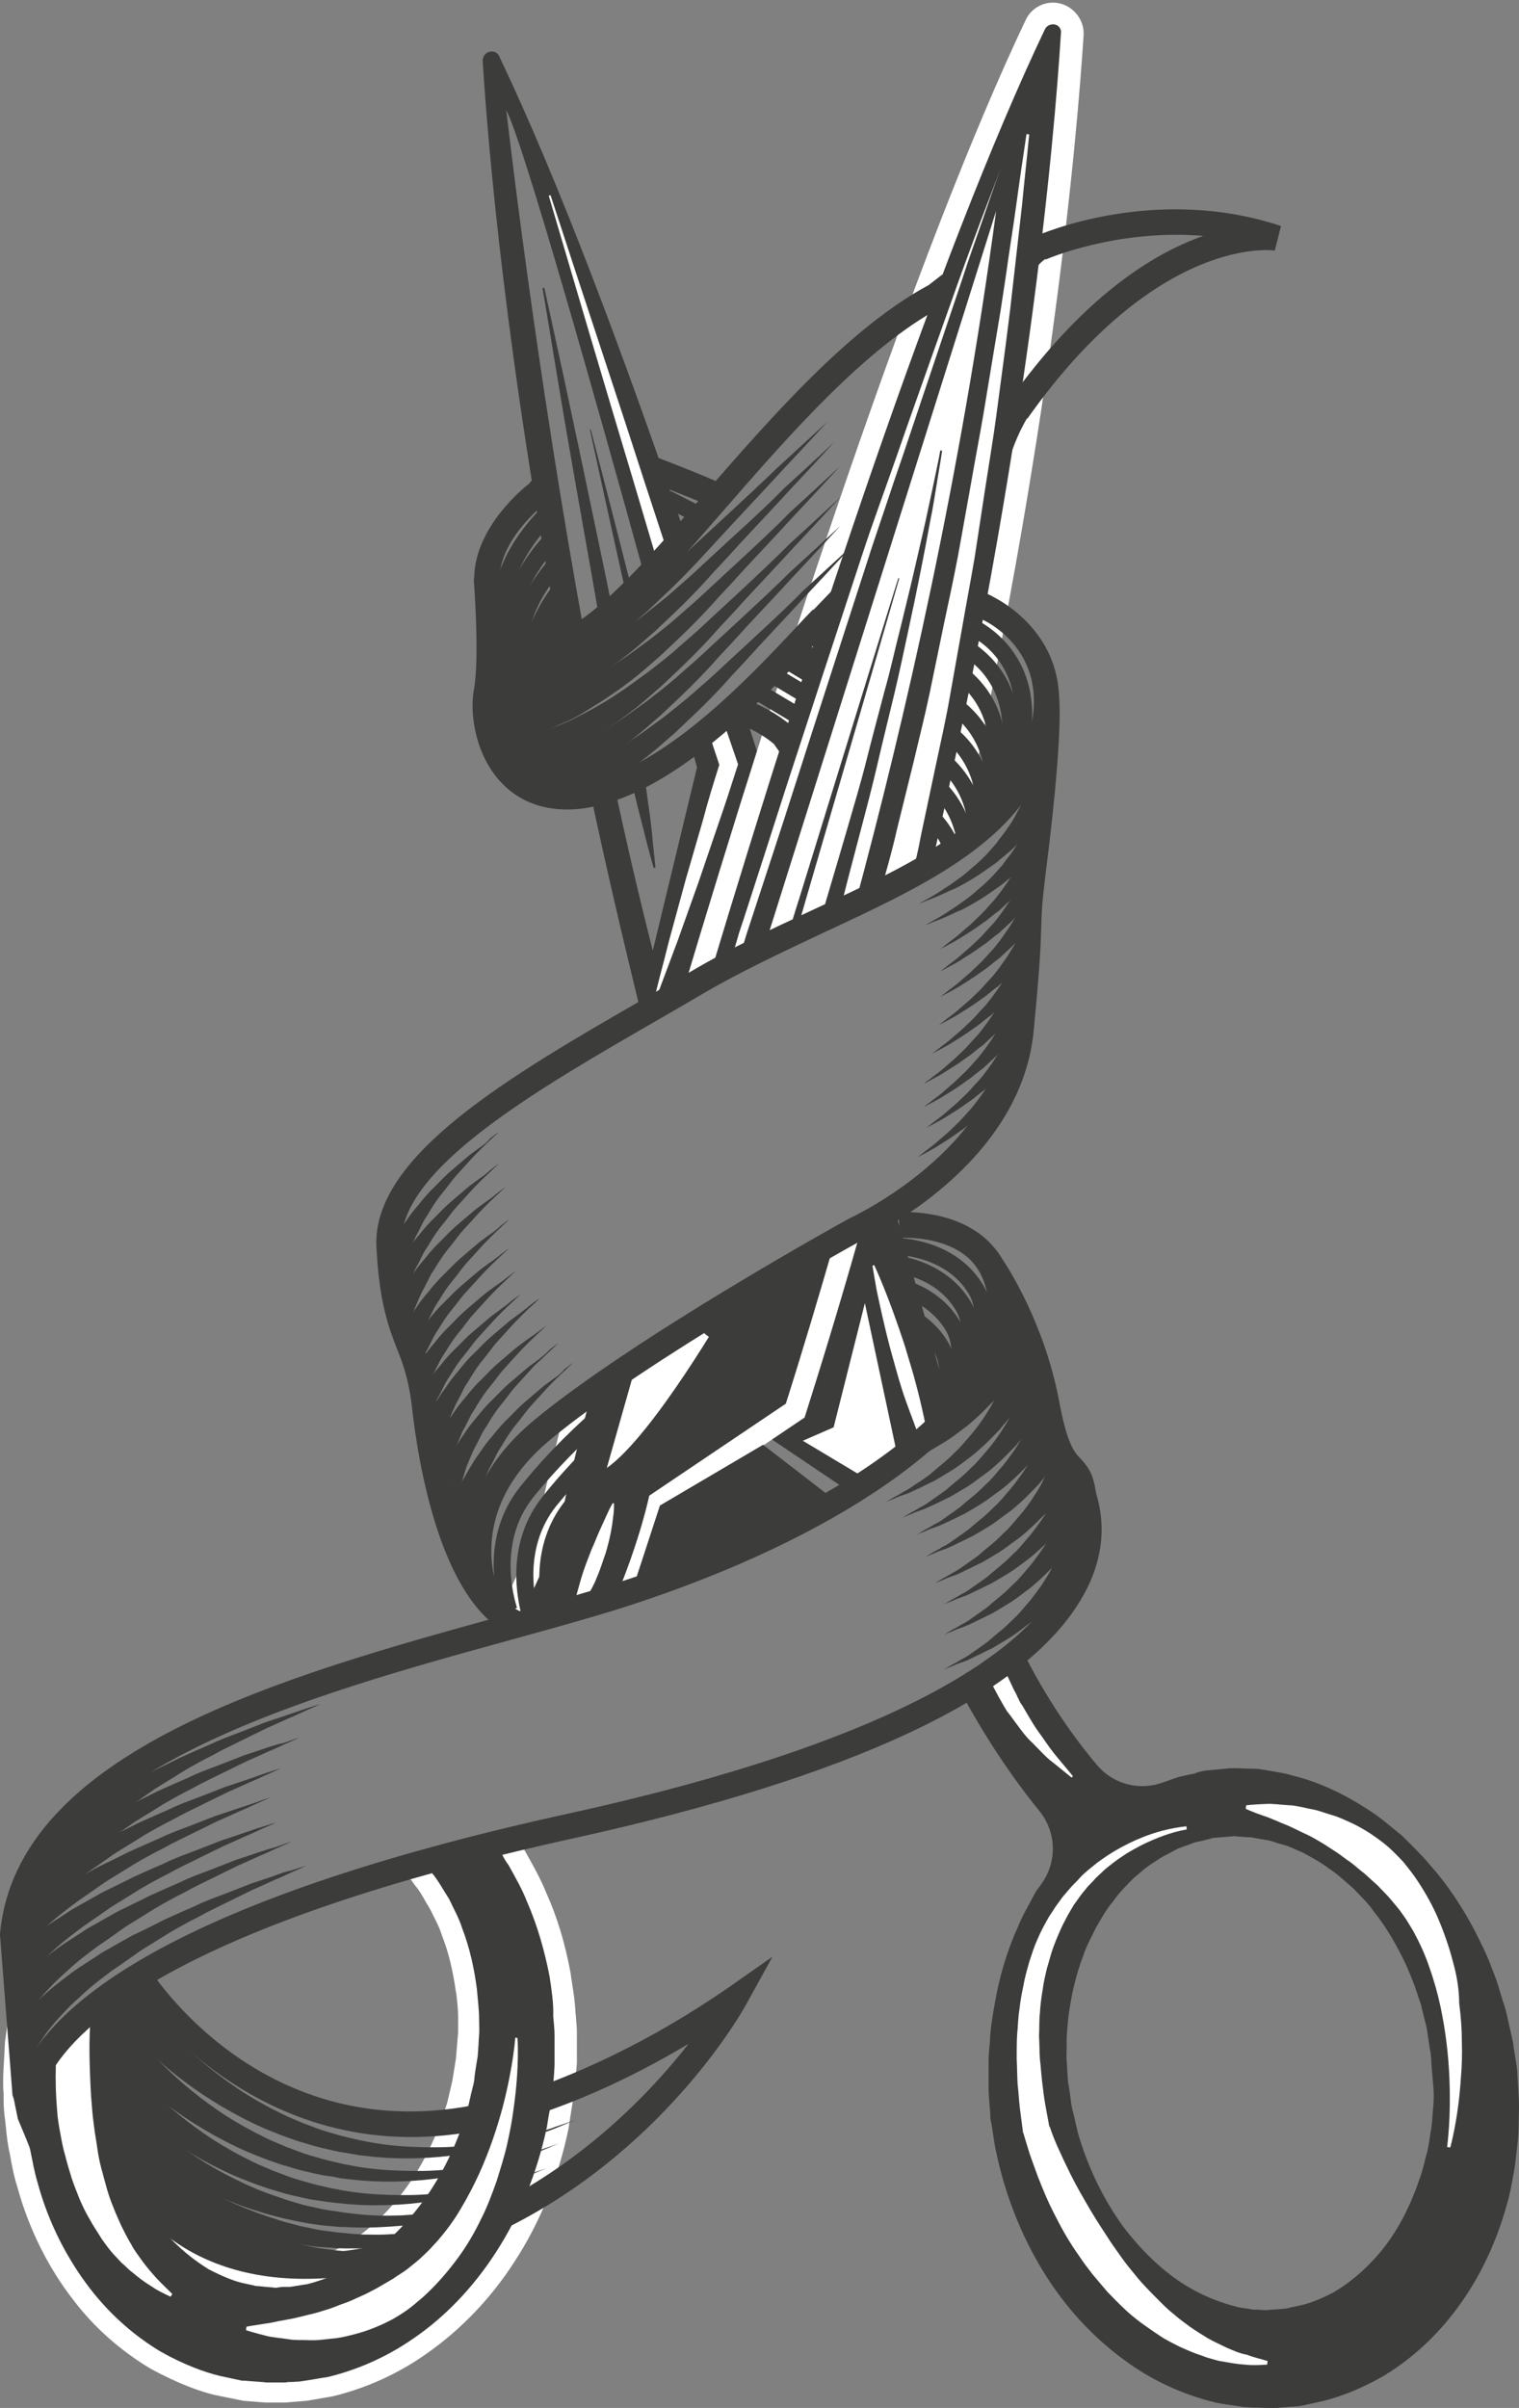
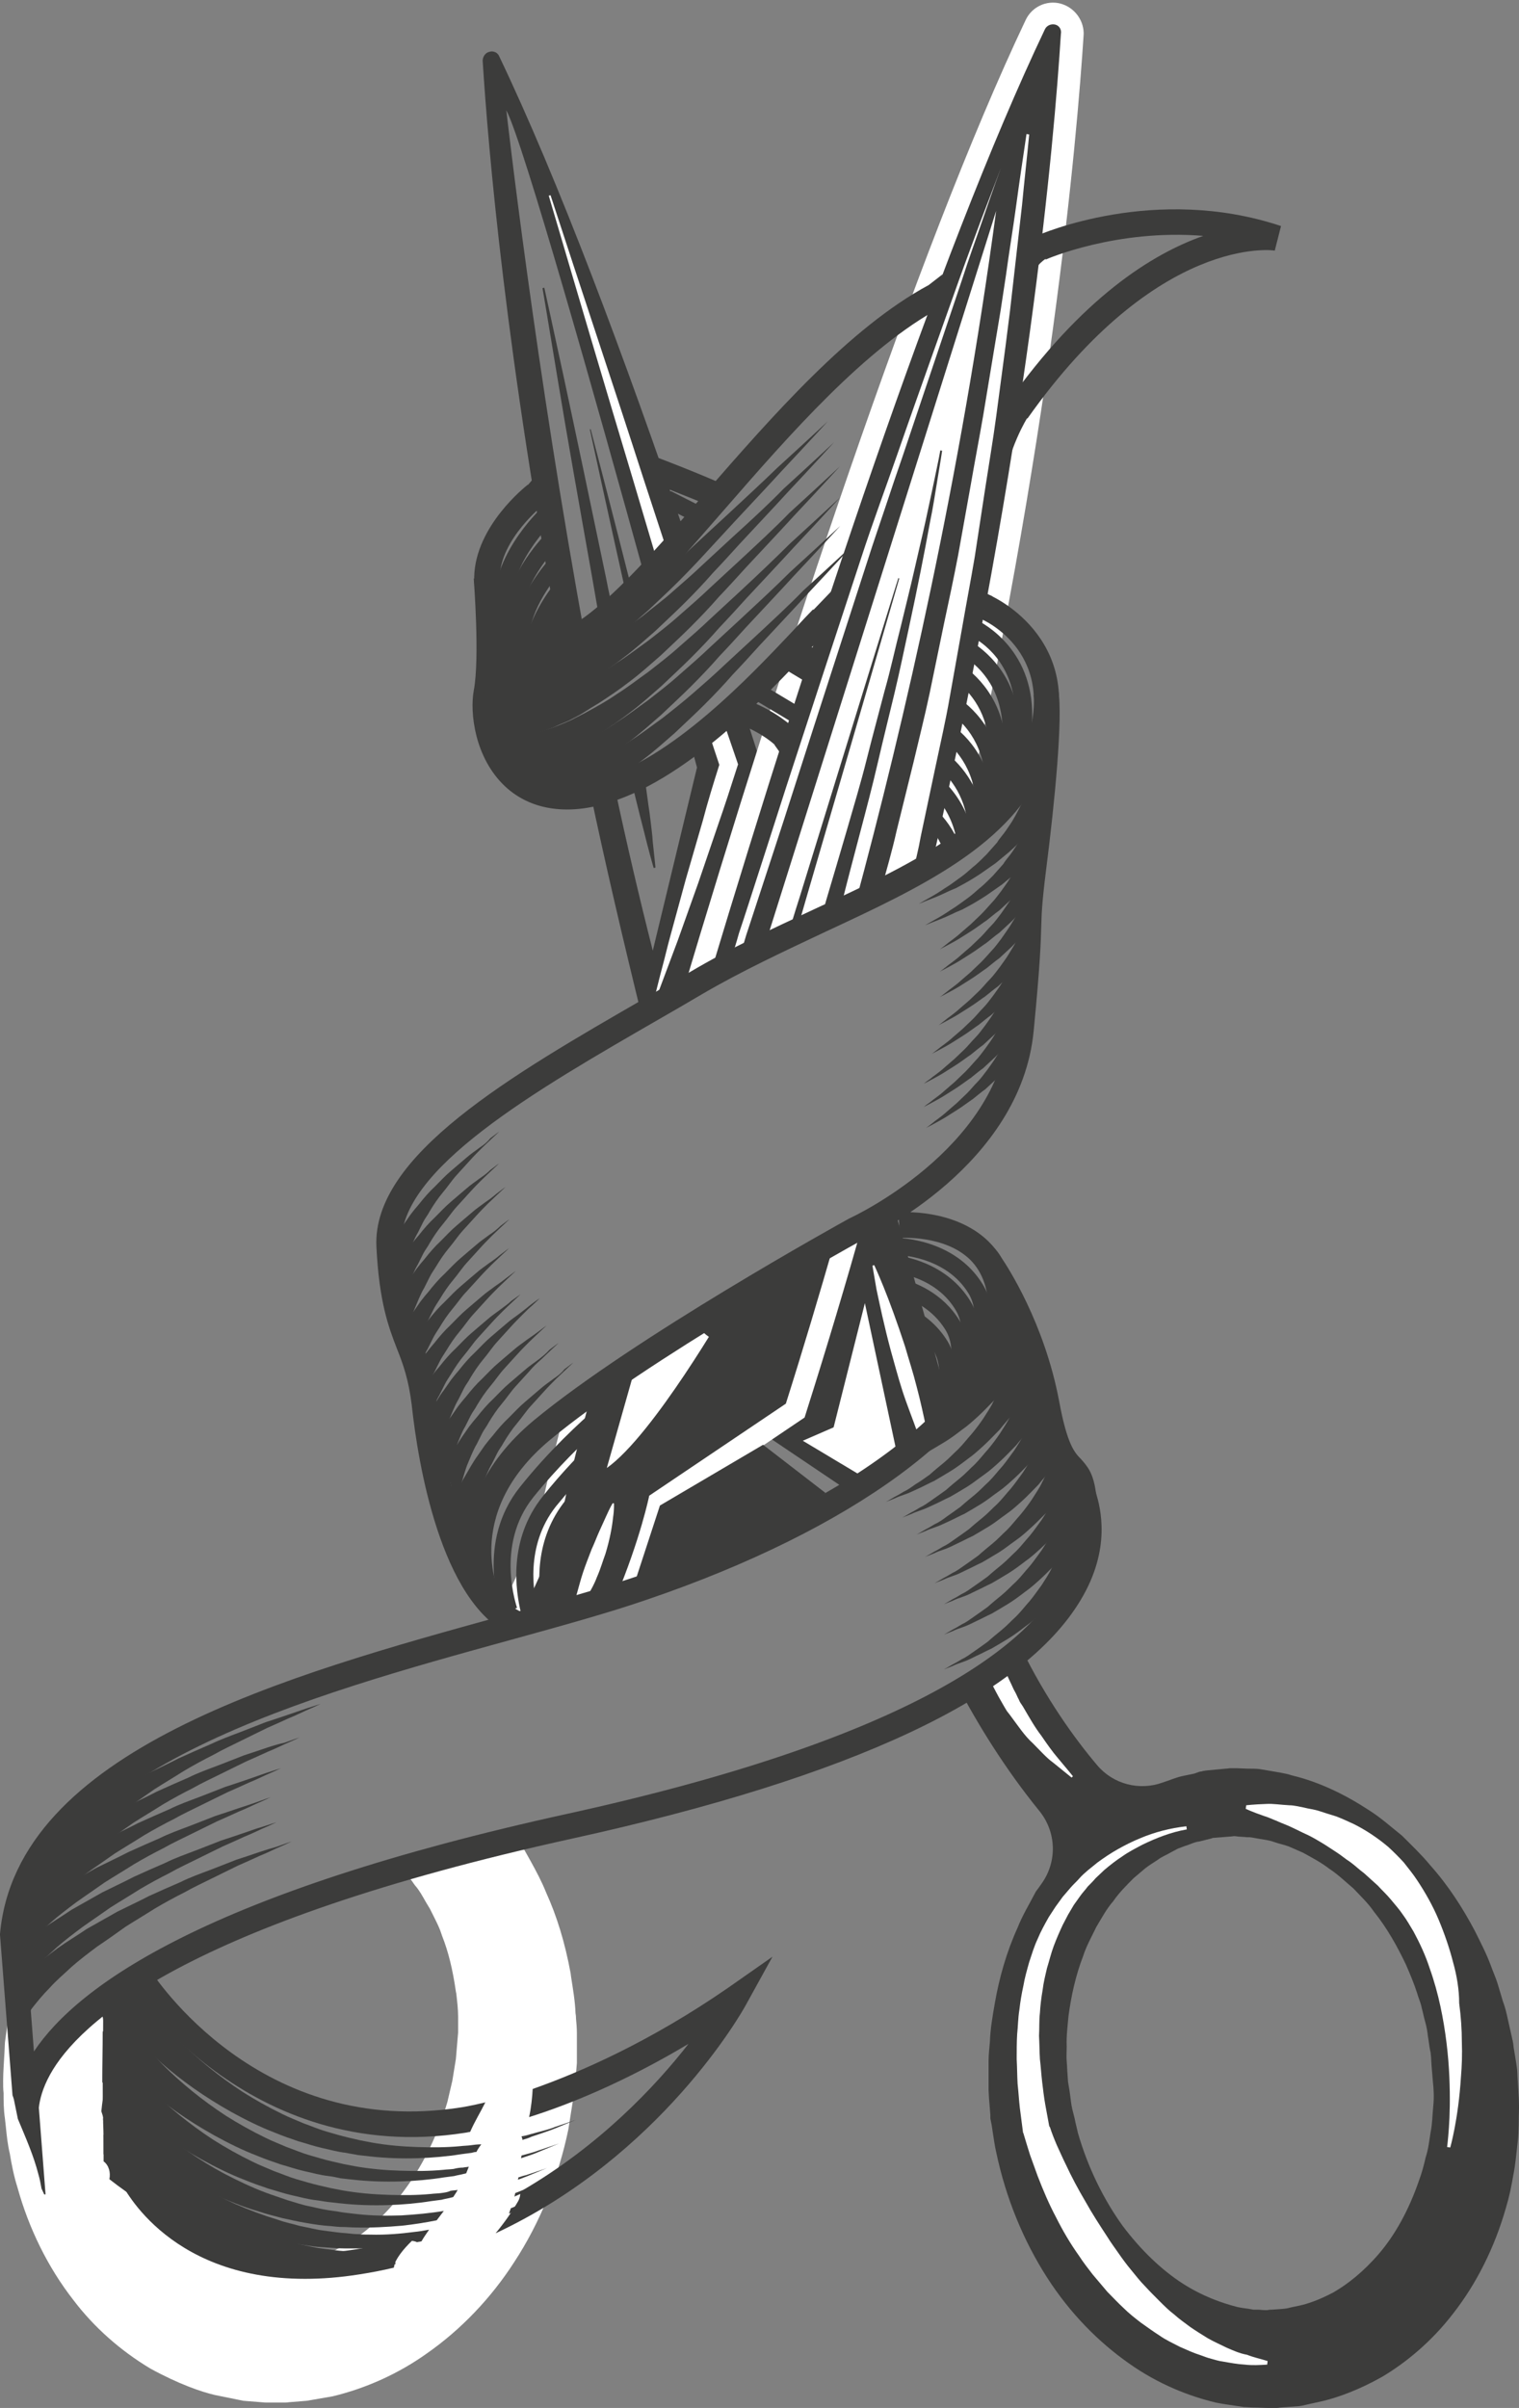
<svg xmlns="http://www.w3.org/2000/svg" height="539.0" preserveAspectRatio="xMidYMid meet" version="1.0" viewBox="189.5 90.0 340.2 539.0" width="340.2" zoomAndPan="magnify">
  <rect x="189.5" y="90.0" width="340.2" height="539.0" fill="#808080" stroke="none" />
  <g id="change1_1">
    <path d="m344.2 256.6c0.9 3.3 1.4 5.2 1.4 5.2l-9.9 41c-3-11.8-5.9-24.2-8.6-36.9-1.7 0.8-3.5 1-5.5 1 3.4 16.2 7.4 33.3 11.8 51.2 2.1-1.5 4.5-2.5 7.4-3.4 2.2-2.2 4.1-4.5 6.8-6.3 0.9-0.6 1.8-0.7 2.6-0.6 7.6-1.9 14.6-5.5 21.4-9.4-5.2-17-10.7-34.6-16.4-52.2-3.6 3.3-7 7.5-11 10.4z" fill="#3c3c3b" />
  </g>
  <g id="change1_2">
    <path d="m380.2 364.8c-5 4.8-11.1 8.6-17.7 10.5-0.1 0.2-0.3 0.4-0.5 0.6-2.6 2.6-5 3.4-8.2 4.4-1 0.5-2 1.1-3 1.7 2.7 9.3 5.6 18.7 8.6 28.2l19.6 13.2c2.6-2.5 5.6-4.8 8.4-6.9 4.8-3.6 9.8-7.1 15.2-9.7-3.3-12.6-7.7-28.4-12.8-46.3-3.4 1.6-7.7 2.5-9.6 4.3z" fill="#3c3c3b" />
  </g>
  <g id="change1_3">
    <path d="m528.8 550.1-0.3-1.8-0.1-0.9-0.1-0.5v-0.1l-0.1-0.3-0.1-0.5c-0.3-1.3-0.6-2.7-0.9-4-0.3-1.4-0.6-2.7-1.1-4-0.4-1.3-0.8-2.7-1.2-4s-1-2.6-1.5-4c-1-2.7-2.3-5.2-3.6-7.8-2.7-5.1-5.9-10.1-10-14.7-1.9-2.3-4.1-4.4-6.3-6.6-2.4-1.9-4.7-4-7.4-5.7-5.2-3.4-11-6.3-17.3-7.8-1.5-0.5-3.2-0.7-4.8-1l-2.4-0.4c-0.8-0.1-1.7-0.1-2.6-0.1l-2.6-0.1h-1.3c-0.4 0-0.7 0.1-1.1 0.1l-4.2 0.4c-1 0.1-0.3 0.1-0.6 0.1h-0.2l-0.3 0.1-0.6 0.1-1.1 0.4-2.4 0.5c-1.6 0.3-3.1 1-4.7 1.5-5.2 1.9-11.1 0.4-14.7-3.9-5-5.9-11.5-14.9-17.1-26.4-3.6 4.2-8.4 7.1-14 8.4h-0.3c4.7 8.9 10.7 18.7 18.5 28.3 3.8 4.7 4 11.3 0.5 16.2-0.5 0.7-0.9 1.3-1.3 1.8-1.4 2.7-3 5.3-4.1 8.1-2.5 5.5-4.1 11.2-5.1 16.9-0.5 2.9-1 5.7-1.1 8.6-0.1 1.4-0.3 2.8-0.3 4.3v4.4 2.2l0.1 1.8c0.1 1.2 0.2 2.5 0.3 3.7v0.5 0.2 0.1l0.3 1.5 0.3 2c0.2 1.3 0.4 2.7 0.7 4 2.2 10.5 6.2 20 11.4 28.1s11.6 14.5 18.3 19.2c6.6 4.7 13.6 7.4 19.5 8.8 1.5 0.3 2.9 0.5 4.3 0.7 0.7 0.1 1.3 0.2 2 0.3 0.7 0 1.4 0.1 2 0.1 1.3 0 2.5 0.1 3.7 0.1h1.6c0.4 0 0.7-0.1 1-0.1 2.6-0.2 4-0.3 4-0.3l0.7-0.1s1.7-0.4 4.9-1.1c3.2-0.8 7.8-2.4 13.1-5.4 5.2-3.1 11-7.8 15.9-14.2 5-6.4 9.2-14.5 11.8-23.7 0.7-2.3 1.2-4.7 1.6-7.1 0.5-2.4 0.7-4.9 1-7.5 0.3-2.5 0.2-5.1 0.3-7.7 0-2.7-0.3-5.5-0.4-8.3-0.1-1-0.3-2.2-0.5-3.4zm-18.3 11.3c-0.2 2-0.2 4-0.6 5.9-0.3 1.9-0.5 3.8-1.1 5.6-0.4 1.8-0.9 3.6-1.5 5.2-2.3 6.7-5.4 12.2-8.9 16.3s-7.1 6.9-10.2 8.7c-3.2 1.7-5.8 2.6-7.7 3-1.5 0.3-2.4 0.5-2.7 0.6-0.6 0.1-1.7 0.2-3.4 0.3-0.3 0-0.7 0-1 0.1h-0.7c-0.5 0-1-0.1-1.6-0.1h-0.9c-0.4-0.1-0.7-0.1-1.1-0.2-0.8-0.1-1.6-0.2-2.5-0.4-3.5-0.9-7.8-2.4-12.3-5.3s-9.2-7.3-13.4-12.9c-4.1-5.7-7.7-12.8-10-20.8-0.2-1-0.5-2-0.7-3.1l-0.6-2.4v-0.1l-0.1-0.4c-0.2-1.2-0.3-2.4-0.5-3.6l-0.3-1.8-0.1-1.5c-0.1-1-0.1-2.1-0.2-3.1s0-2.2 0-3.3c-0.1-2.3 0.2-4.5 0.4-6.8 0.6-4.5 1.6-9.1 3.3-13.5 0.7-2.2 1.9-4.3 2.9-6.4 1.2-2 2.3-4.1 3.8-5.8 1.3-1.9 3-3.6 4.6-5.2l2.6-2.2c0.9-0.7 1.9-1.3 2.8-1.9 0.9-0.7 2-1.1 3-1.7l1.5-0.8c0.5-0.2 1.1-0.4 1.6-0.6 1.1-0.3 2.1-0.9 3.2-1l2.8-0.7 0.2-0.1h0.1l3.8-0.3c0.3 0 0.7-0.1 1-0.1l0.8 0.1 1.5 0.1c0.5 0.1 1 0 1.5 0.1l1.7 0.3c1.1 0.2 2.2 0.3 3.3 0.7s2.2 0.6 3.3 1l3.2 1.4c2 1.1 4.1 2.2 5.9 3.6 2 1.3 3.6 2.9 5.4 4.4 1.6 1.7 3.3 3.3 4.6 5.2 2.9 3.6 5.2 7.7 7.2 11.9 0.9 2.1 1.8 4.2 2.5 6.4 0.3 1.1 0.8 2.1 1 3.2 0.3 1.1 0.5 2.2 0.8 3.2 0.3 1.1 0.5 2.2 0.6 3.2 0.2 1.1 0.3 2.2 0.5 3.2l0.1 0.4v0.1l0.1 0.9 0.1 1.8 0.3 3.6c0.2 1.8 0.3 3.7 0.1 5.6z" fill="#3c3c3b" />
  </g>
  <g id="change1_4">
    <path d="m299.1 101.6c-0.9 0.2-1.5 1.1-1.5 2 1.2 19.2 5.2 66.5 17.8 132.8 0.3-0.1 0.5-0.2 0.8-0.3 1.6-0.3 3.1-1.1 4.6-2-11.4-61.7-17.9-119.4-17.9-119.4 3.7 6.9 20 64.5 31.3 105.5 2.4-2.7 4.7-5.5 7.2-8.1 0.6-0.7 1.3-1 2-1.1-14.2-41.6-28.8-80.6-42.1-108.4-0.3-0.8-1.3-1.3-2.2-1z" fill="#3c3c3b" />
  </g>
  <g id="change2_1">
    <path d="m427 90.8c-3.1-0.8-6.4 0.7-7.8 3.7-24.5 51.6-54.8 143.9-77.2 219 1.8-1.8 3.4-3.6 5.6-5.1 0.9-0.6 1.8-0.7 2.6-0.6 18.8-4.8 33.4-19.4 51.7-25.4 0.6-0.2 1.2-0.2 1.7-0.2 21.3-93.7 27.1-161.2 28.6-184.5v-0.4c-0.1-3-2.2-5.7-5.2-6.5z" fill="#fff" />
  </g>
  <g id="change2_2">
    <path d="m318.4 540.7c-0.1-2.8-0.6-5.6-1-8.2l-0.1-0.8c-1.3-7-3.1-12.8-5.5-18.1-1-2.5-2.2-4.7-3.4-6.9l-1.4-2.5c-0.9-1.3-1.5-2.8-1.7-4.4-8 4.6-16.8 7.4-25.9 8.6 1.1 1.1 2.1 2.2 2.8 3.3l0.3 0.4c0.9 1 1.6 2.3 2.4 3.7 0.3 0.5 0.6 1 0.9 1.5l0.9 1.8c0.7 1.4 1.3 2.6 1.7 3.9l0.1 0.3c1.4 3.5 2.4 7.6 3.1 12.5l0.1 0.5c0.2 1.8 0.4 3.5 0.4 5.1v0.7 1.3 1.6l-0.5 5.9-0.8 4.9-1.1 4.7c-2 6.9-5.2 13.7-9.3 19.3-3.6 5-7.9 9.1-12.2 11.8-3.4 2.2-7 3.8-10.8 4.7l-3.7 0.5c-0.7 0-1.3 0.1-1.9 0.1h-0.2l-4.6-0.5-1.7-0.4c-0.9-0.2-3.1-0.8-6.4-2.6-3.3-2-6.3-4.6-8.9-7.7-3.3-3.9-6.1-9.1-8.1-15-0.6-1.5-1-3-1.4-4.7l-0.1-0.4c-0.3-0.9-0.5-2.1-0.7-3.3-0.1-0.6-0.2-1.2-0.3-1.9-0.2-1-0.3-2-0.4-3.2-0.1-0.8-0.1-1.6-0.2-2.3-0.1-1-0.1-1.9-0.1-2.9 0-0.8 0-1.6-0.1-2.4l0.5-6.1 0.5-3.2c0.1-1.1 0.3-2 0.5-2.8l0.8-3.4c0.1-0.6 0.3-1.1 0.5-1.6v-0.1c-4.3 3.9-9.6 8.8-15.3 8.9-1.4 1.9-2.9 3.6-4.6 5.2 0.1 2-1.1 4-3.6 4-1 0-2-0.1-2.9-0.5-2.4-0.8-4.1-4.4-1.7-6.3 0.3-0.2 0.6-0.5 0.9-0.8-0.4-0.4-0.7-0.9-0.9-1.6-0.4-1.4-0.8-2.7-1-4.1l-0.9 4.2-0.8 5.8-0.1 2.2c-0.1 2.1-0.3 4.3-0.3 6.4 0 1 0 1.9 0.1 2.7 0 1.8 0 3.7 0.3 5.7l0.2 1.8c0.2 2 0.4 4 0.9 6.1 0.4 2.4 0.9 5 1.7 7.5 2.5 9.1 6.8 17.9 12.5 25.2 4.6 6.1 10.6 11.4 17.3 15.4 6.4 3.5 11.4 5.2 14.4 5.9l6.4 1.3 5 0.4h4.4c0.4 0 0.8-0.1 1.1-0.1l3.7-0.3 5.8-1c7.5-1.8 14.8-5.1 21.1-9.6 7.6-5.3 14.4-12.4 19.6-20.5 5.7-8.7 9.9-19 12.1-29.7l1.4-8.9 0.5-5.9v-6.7c0-1.1-0.1-2.2-0.2-3.3 0-0.2 0-0.6-0.1-1.1z" fill="#fff" />
  </g>
  <g id="change2_3">
    <path d="m362.5 375.3c-0.1 0.2-0.3 0.4-0.5 0.6-2.6 2.6-5 3.4-8.2 4.4-3 1.7-6 3.4-9 5.4-0.6 0.4-1.1 0.5-1.6 0.6-0.9 0.7-1.8 1.3-2.8 1.9-6 3.6-12.2 6.6-17.7 11-1.9 1.5-3.8 2.7-5.9 3.6-2.6 9.8-4.5 17.6-5.6 22.7-2 9.2-6.8 19.8-12.4 29.8 5.9-0.6 10.5-4.4 16.3-5.4 1-0.2 2-0.3 3-0.5 0.3 0 0.5-0.1 0.8-0.2h0.6c4.6-0.6 9.1-1.2 13.6-2.4 3.5-8.9 5.4-15.7 6.2-19l30.4-20.5 0.5-1.6c4.6-14.5 8.8-28.6 12.7-42.4-1.1 0.5-2 1-2.6 1.6-5.1 4.7-11.2 8.5-17.8 10.4z" fill="#fff" />
  </g>
  <g id="change2_4">
    <path d="M296.7 542L296.7 542z" fill="#fff" />
  </g>
  <g id="change1_5">
    <path d="m425.8 95.5c-0.9-0.2-1.9 0.2-2.3 1.1-24.1 50.6-52.9 138.4-74.9 211.4 0.5-0.1 1-0.2 1.5-0.1 3.4-0.9 6.6-2 9.8-3.4l52.7-167.3c-8 59.6-20.4 113.9-31.7 155.6 5.6-3.4 11.2-6.6 17.2-8.9 21.6-94.3 27.5-162.2 29-186.3 0.2-1-0.4-1.9-1.3-2.1z" fill="#3c3c3b" />
  </g>
  <g id="change1_6">
-     <path d="m312.6 532.5c-1.1-5.7-2.7-11.4-5.1-16.9-1.1-2.8-2.6-5.4-4.1-8.1-1.2-1.6-2-3.4-2.5-5.2-5.1 2.4-10.4 4.2-15.9 5.3 0.4 0.5 0.8 1 1.2 1.6 1.5 1.8 2.6 3.9 3.9 5.9 1 2.2 2.2 4.2 2.9 6.5 1.7 4.4 2.7 9 3.3 13.6 0.2 2.3 0.5 4.6 0.5 6.9 0 1.1 0.1 2.3 0 3.4s-0.1 2.1-0.2 3.1l-0.1 1.6-0.3 1.8c-0.2 1.2-0.4 2.5-0.5 3.7l-0.1 0.5v0.2-0.1l-0.6 2.4c-0.2 1-0.5 2.1-0.7 3.1-2.3 8.1-5.9 15.3-10.1 21s-8.9 10.1-13.5 13.1c-4.6 2.9-8.9 4.5-12.4 5.4-0.9 0.1-1.8 0.3-2.6 0.4-0.4 0.1-0.8 0.1-1.2 0.2h-0.9c-0.6 0-1.1 0-1.6 0.1-0.3 0-0.4 0.1-0.7 0.1-0.4 0-0.7-0.1-1-0.1-1.7-0.1-2.8-0.3-3.5-0.3-0.3-0.1-1.3-0.3-2.7-0.6-1.9-0.4-4.5-1.4-7.8-3.1-3.1-1.9-6.8-4.7-10.3-8.8-3.5-4.2-6.7-9.8-9-16.5-0.7-1.7-1.1-3.4-1.5-5.3-0.5-1.8-0.7-3.7-1.1-5.6s-0.4-3.9-0.6-6c-0.1-2 0-3.9-0.1-5.8l0.3-3.6 0.1-1.8 0.1-0.9v-0.1l0.1-0.4c0.2-1.1 0.3-2.2 0.5-3.2l0.3-1.8c-2.8 2-5.8 3.5-8.9 3.5-1.4 1.9-2.9 3.6-4.6 5.2 0.1 2-1.1 4-3.6 4-0.9 0-1.8-0.1-2.7-0.4-0.1 1.9-0.3 3.9-0.3 5.7 0.1 2.6 0 5.2 0.3 7.7s0.5 5 1 7.5c0.5 2.4 0.9 4.8 1.6 7.1 2.5 9.3 6.8 17.3 11.7 23.7 5 6.5 10.7 11.1 15.9 14.2 5.3 3 9.9 4.6 13.1 5.4l5.1 1.1h0.5s1.4 0.1 4 0.3c0.3 0 0.7 0.1 1 0.1h4c1.1 0-0.1-0.1 1.3-0.1 0.7 0 1.3-0.1 2-0.1 0.6-0.1 1.3-0.2 2-0.3 1.3-0.2 2.8-0.5 4.3-0.7 5.9-1.4 12.8-4.1 19.5-8.8 6.7-4.6 13.1-11.1 18.3-19.2 5.2-8 9.2-17.6 11.4-28.1 0.2-1.3 0.4-2.6 0.7-4l0.3-2 0.3-1.5v-0.1-0.2-0.4c0.1-1.2 0.2-2.5 0.3-3.7l0.1-1.9v-2.2-4.4c0-1.5-0.2-2.9-0.3-4.3 0.1-3.1-0.4-6-0.8-8.8z" fill="#3c3c3b" />
-   </g>
+     </g>
  <g id="change1_7">
    <path d="m361.9 375.9c-2.6 2.6-5 3.4-8.2 4.4-1.3 0.7-2.7 1.5-4 2.3l2.8-0.4s-16.7 29.1-27.1 36.4l7.4-26.1c-3.5 2-6.9 4.1-10.1 6.6-3.3 12.4-5.7 21.8-6.8 27.3-1.9 8.7-6 18.1-10.7 26.9 3.2-1.3 6.3-3 9.8-3.6 1-0.2 2.1-0.3 3.1-0.5 0.2 0 0.5-0.1 0.7-0.1s0.4 0 0.7-0.1c2.6-0.4 5.2-0.7 7.8-1.1 5.7-13.6 7.6-23.1 7.6-23.1l30.6-20.6c3.9-12.3 7.5-24.4 10.9-36.2-4.2 3.2-8.9 5.8-14 7.3-0.1 0.2-0.3 0.4-0.5 0.6z" fill="#3c3c3b" />
  </g>
  <g id="change1_8">
    <path d="m362.5 375.3c-0.1 0.2-0.3 0.4-0.5 0.6-2.6 2.6-5 3.4-8.2 4.4-3 1.6-6 3.4-8.9 5.3 1.9 3.3 5.5 5.6 9.6 5.6 6.2 0 11.1-5 11.1-11.1 0-1.9-0.5-3.7-1.3-5.3-0.6 0.1-1.2 0.3-1.8 0.5z" fill="#3c3c3b" />
  </g>
  <g id="change1_9">
    <path d="m335 272.1c-0.4-2.5-0.7-5.3-1.2-8.4-0.1-0.7-0.2-1.5-0.4-2.2-1 0.5-1.9 1.2-2.8 1.9 0.1 0.3 0.1 0.6 0.2 0.9 0.7 3 1.4 5.8 2 8.2s1.2 4.6 1.6 6.3c0.9 3.5 1.5 5.5 1.5 5.5l0.4-0.1s-0.2-2.1-0.6-5.7c-0.1-1.7-0.4-3.9-0.7-6.4z" fill="#3c3c3b" />
  </g>
  <g id="change1_10">
    <path d="m315.8 174.6c-2.6-12.1-4.4-20.2-4.4-20.2l-0.4 0.1s1.4 8.2 3.4 20.4 4.9 28.5 7.8 44.8c0.7 4 1.4 8 2 11.9 1.1-1 2.1-2 3-3-0.7-3.1-1.4-6.3-2-9.4-3.4-16.3-6.8-32.5-9.4-44.6z" fill="#3c3c3b" />
  </g>
  <g id="change1_11">
    <path d="m321.8 186.1h-0.2s4.1 18.9 8.3 37.7l0.3 1.2c0.4-0.5 0.8-1 1.2-1.4v-0.1c-4.7-18.7-9.6-37.4-9.6-37.4z" fill="#3c3c3b" />
  </g>
  <g id="change1_12">
    <path d="m398.6 198.2c-0.5 2.3-1.1 5.2-1.8 8.4s-1.6 6.9-2.5 10.9-2 8.3-3.1 12.9c-1.2 4.6-2.2 9.4-3.6 14.3-1.3 5-2.7 10.1-4 15.3s-2.9 10.5-4.4 15.7-3.1 10.5-4.6 15.6c-0.6 2.2-1.3 4.3-2 6.4 1.6-0.9 3.1-1.9 4.7-2.8 0.2-0.9 0.5-1.8 0.7-2.6 1.3-5.2 2.7-10.5 4.1-15.8s2.8-10.6 4-15.8 2.5-10.4 3.7-15.4 2.2-9.9 3.2-14.5 1.9-9 2.7-13 1.5-7.7 2.1-11c0.7-3.3 1.1-6.2 1.5-8.5 0.8-4.7 1.2-7.4 1.2-7.4l-0.4-0.1c0 0.1-0.5 2.7-1.5 7.4z" fill="#3c3c3b" />
  </g>
  <g id="change1_13">
    <path d="m368.6 290.8c-1.2 3.7-2.3 7.5-3.5 11.2 0.7-0.4 1.4-0.7 2.1-1.1 0.9-3.2 1.9-6.4 2.8-9.6 10.5-35.9 20.9-71.8 20.9-71.8l-0.2-0.1c0-0.1-11.1 35.7-22.1 71.4z" fill="#3c3c3b" />
  </g>
  <g id="change2_5">
    <path d="m312.8 133.7-0.4 0.1c6.3 21.4 12.6 42.7 19 64l5.7 19.2c0.7-0.8 1.5-1.7 2.2-2.5l-5.7-17.4c-6.8-21.1-13.9-42.2-20.8-63.4z" fill="#fff" />
  </g>
  <g id="change2_6">
    <path d="m351.1 250.3c-1 1.1-2 2.1-3.1 3.1 0.1 0.2 0.1 0.4 0.2 0.5 0.8 2.5 1.6 4.9 2.4 7.3-1.3 4.1-2.6 8.3-3.7 12.5l-3.8 13.1-3.6 13.2c-0.6 2.2-1.1 4.4-1.7 6.6s-1.1 4.4-1.7 6.6l0.4 0.1c0.8-2.1 1.6-4.3 2.4-6.4s1.6-4.3 2.4-6.4l4.6-12.9 4.4-12.9c1.5-4.3 2.9-8.6 4.3-13l0.2-0.6-0.2-0.6-3.5-10.2z" fill="#fff" />
  </g>
  <g id="change2_7">
    <path d="m417.1 135.9c-0.7 5.2-1.6 10.5-2.3 15.7l-1.2 7.9-1.3 7.8-2.6 15.7c-0.9 5.2-1.9 10.4-2.8 15.6l-2.8 15.6c-1 5.2-2.1 10.4-3.2 15.5l-3.2 15.5c-1.1 5.2-2.4 10.3-3.6 15.4l-3.8 15.4c-1 4.5-2.3 8.9-3.5 13.3 2.3-1.3 4.6-2.5 7-3.6 0.7-2.8 1.4-5.5 1.9-8.4l3.3-15.6c1.1-5.2 2.3-10.4 3.2-15.6l2.8-15.7c0.9-5.2 1.9-10.4 2.8-15.7l2.4-15.7c0.8-5.2 1.7-10.5 2.4-15.7l2.1-15.8 1-7.9 0.9-7.9c0.6-5.3 1.2-10.5 1.8-15.8 0.5-5.3 1.1-10.5 1.6-15.8l-0.6-0.1c-0.8 5.4-1.6 10.7-2.3 15.9z" fill="#fff" />
  </g>
  <g id="change2_8">
    <path d="m404.2 152.9c-1.9 5.3-4 11.2-6.3 17.7s-4.8 13.5-7.4 21-5.5 15.2-8.2 23.5c-5.4 16.4-11.1 33.8-16.8 51.3-2.8 8.7-5.6 17.5-8.4 26.1-0.7 2.2-1.4 4.3-2.1 6.4-0.6 2.2-1.3 4.3-1.9 6.4-0.2 0.7-0.4 1.3-0.6 1.9 0.7-0.2 1.3-0.4 2-0.6 0.1-0.3 0.2-0.5 0.2-0.8 0.6-2.1 1.3-4.3 1.9-6.4 0.7-2.1 1.4-4.3 2.1-6.4 2.8-8.6 5.7-17.3 8.5-26.1 5.6-17.5 11.3-35 16.6-51.4 1.3-4.1 2.7-8.1 4-12s2.6-7.8 3.9-11.5c2.5-7.5 4.9-14.5 7.1-21.1 2.2-6.5 4.2-12.5 6-17.8 1.7-5.3 3.4-9.9 4.7-13.7 2.6-7.6 4.2-11.9 4.2-11.9s-1.6 4.3-4.5 11.8c-1.4 3.8-3.1 8.3-5 13.6z" fill="#fff" />
  </g>
  <g id="change2_9">
    <path d="m323.7 407.3s1.3-4.2 3.5-11.4c-0.1 0.1-0.2 0.1-0.4 0.2-1.9 7.1-3.1 11.2-3.1 11.2z" fill="#fff" />
  </g>
  <g id="change2_10">
    <path d="m304.9 546.1s-0.1 1.6-0.5 4.3-1.1 6.6-2.3 11.2c-1.2 4.5-2.9 9.7-5.3 15-1.2 2.6-2.6 5.3-4.1 7.8-1.5 2.6-3.3 5-5.3 7.3-1 1.1-2 2.2-3.1 3.2-1 1-2.2 1.9-3.3 2.8s-2.4 1.6-3.5 2.4l-3.6 2.1c-1.2 0.6-2.4 1.3-3.6 1.8s-2.3 1.1-3.5 1.5-2.3 0.9-3.5 1.3-2.3 0.7-3.3 1c-2.2 0.5-4.2 1.1-6.1 1.4-0.9 0.2-1.8 0.3-2.6 0.5s-1.6 0.3-2.2 0.4c-2.7 0.4-4.4 0.7-4.4 0.7l-0.1 0.8s1.5 0.5 4.3 1.2c1.4 0.4 3.1 0.5 5.1 0.8 1 0.2 2.1 0.2 3.2 0.2s2.4 0.1 3.6 0c1.3-0.1 2.6-0.3 3.9-0.4 1.4-0.2 2.7-0.5 4.2-0.9 2.8-0.7 5.8-1.9 8.6-3.4 1.4-0.8 2.8-1.7 4.1-2.7 1.3-1.1 2.6-2.1 3.8-3.3 2.4-2.3 4.6-4.9 6.6-7.6s3.7-5.6 5.1-8.5c1.5-2.9 2.6-5.9 3.6-8.7 0.9-2.9 1.8-5.7 2.4-8.4s1.1-5.3 1.4-7.7c1.4-9.6 0.9-16 0.9-16l-0.5-0.1z" fill="#fff" />
  </g>
  <g id="change2_11">
    <path d="m514.9 529.1c-0.8-3.1-1.9-6.3-3.2-9.4s-3-6.1-4.8-8.8c-0.9-1.4-2-2.7-3-4-1.1-1.2-2.3-2.4-3.5-3.5-2.5-2.1-5.1-3.8-7.7-5.1-1.3-0.6-2.6-1.2-3.9-1.7-1.3-0.4-2.6-0.8-3.8-1.2s-2.4-0.5-3.5-0.8c-1.1-0.2-2.2-0.5-3.2-0.5-2-0.1-3.7-0.4-5.2-0.3-2.9 0.1-4.5 0.3-4.5 0.3l-0.1 0.8s1.5 0.7 4.1 1.6c0.7 0.2 1.4 0.5 2.1 0.8 0.8 0.3 1.6 0.7 2.4 1 1.8 0.7 3.6 1.7 5.6 2.6 1 0.5 2 1.1 3 1.7s2 1.3 3.1 2 2 1.5 3.1 2.2c1.1 0.8 2 1.7 3.1 2.5 1 0.9 2 1.8 3.1 2.8 0.9 1 2 2 2.9 3.1s1.9 2.2 2.7 3.4c0.9 1.2 1.6 2.5 2.4 3.8 1.4 2.6 2.7 5.4 3.6 8.2 1 2.8 1.8 5.7 2.4 8.5 1.2 5.6 1.8 11.1 2 15.8s0.1 8.6-0.1 11.4-0.4 4.3-0.4 4.3l0.7 0.1s1.8-6.2 2.4-15.8c0.2-2.4 0.3-5 0.2-7.8 0-2.8-0.2-5.7-0.6-8.7 0-3-0.5-6.1-1.4-9.3z" fill="#fff" />
  </g>
  <g id="change2_12">
    <path d="m224.5 599.9c-1.1-1.2-2.1-2.4-3-3.6-0.9-1.3-1.9-2.5-2.6-3.9-0.8-1.3-1.5-2.7-2.2-4.1-0.6-1.4-1.3-2.8-1.8-4.2-0.6-1.4-1.1-2.9-1.5-4.3-0.4-1.5-0.8-2.9-1.2-4.4s-0.7-3-0.9-4.5-0.5-3-0.7-4.6c-0.2-1.5-0.4-3.1-0.5-4.6-0.3-3.1-0.4-6.2-0.5-9.3s-0.1-6.3 0.1-9.4c0-0.7 0.1-1.5 0.2-2.2-1.2 0.4-2.3 0.6-3.5 0.7-1.2 1.6-2.5 3.2-4 4.6-0.2 2.1-0.4 4.2-0.4 6.3-0.1 3.4 0 6.7 0.3 10.1 0.1 1.7 0.4 3.4 0.7 5 0.3 1.7 0.6 3.3 1.1 5 0.4 1.6 0.9 3.3 1.4 4.9s1.2 3.2 1.8 4.8c0.7 1.6 1.4 3.1 2.3 4.6 0.8 1.5 1.8 2.9 2.7 4.4 1 1.4 2 2.8 3.2 4 0.6 0.6 1.1 1.3 1.8 1.8 0.6 0.6 1.2 1.2 1.9 1.7 1.3 1.1 2.6 2.1 4.1 3 1.4 1 2.9 1.7 4.4 2.4l0.4-0.6c-1.3-1.3-2.5-2.4-3.6-3.6z" fill="#fff" />
  </g>
  <g id="change2_13">
    <path d="m424.5 566.2v-0.2-0.1 0.3z" fill="#fff" />
  </g>
  <g id="change2_14">
    <path d="m464.2 615.5c-1.4-0.7-2.8-1.3-4.2-2.1-1.3-0.8-2.6-1.6-3.9-2.5-1.2-0.9-2.5-1.8-3.6-2.8-1.2-0.9-2.3-2-3.4-3.1s-2.2-2.2-3.2-3.3c-1.1-1.1-2-2.3-3-3.5s-1.9-2.4-2.8-3.7-1.8-2.5-2.6-3.8c-1.7-2.6-3.4-5.2-4.9-7.9-1.6-2.7-3.1-5.5-4.4-8.3-0.7-1.4-1.3-2.8-2-4.3-0.6-1.4-1.2-2.9-1.6-4.2v0.2l-0.1-0.3v0.1l-0.9-4.9c-0.3-1.7-0.5-3.4-0.7-5.1s-0.3-3.4-0.5-5.1c-0.1-1.7-0.1-3.4-0.2-5.2 0.1-1.7 0-3.4 0.2-5.1 0.1-1.7 0.3-3.4 0.6-5.1 0.2-1.7 0.6-3.3 1-5 0.5-1.6 0.9-3.3 1.5-4.9s1.3-3.2 2-4.7l1.2-2.3 1.3-2.2 1.5-2.1c0.5-0.7 1.1-1.3 1.6-2 0.6-0.6 1.2-1.2 1.8-1.9l1.9-1.8c1.3-1.1 2.7-2.2 4.1-3.1 1.4-1 3-1.8 4.5-2.6 3.1-1.5 6.4-2.8 9.9-3.4l-0.1-0.7c-3.6 0.4-7.1 1.3-10.4 2.7-1.7 0.7-3.3 1.5-4.9 2.4s-3.1 1.9-4.6 3l-2.1 1.7c-0.7 0.6-1.4 1.2-2 1.9s-1.3 1.3-1.9 2l-1.8 2.1-1.6 2.2-1.5 2.3c-0.9 1.6-1.8 3.2-2.5 4.9-0.8 1.7-1.3 3.4-1.9 5.2-0.5 1.8-1 3.5-1.3 5.3-0.4 1.8-0.7 3.6-0.9 5.4-0.3 1.8-0.3 3.6-0.5 5.5-0.1 1.8-0.1 3.7-0.1 5.5 0.1 1.8 0.1 3.6 0.2 5.5 0.2 1.8 0.3 3.6 0.5 5.4l0.7 5.4v0.1l0.1 0.2c0.5 1.7 1 3.3 1.5 4.9 0.6 1.6 1.1 3.1 1.7 4.7 1.2 3.1 2.5 6.2 4.1 9.2 1.5 3 3.2 5.9 5.2 8.7 0.9 1.4 2 2.8 3 4.1l3.3 3.9c1.2 1.2 2.4 2.5 3.6 3.6 1.2 1.2 2.6 2.3 3.9 3.3 1.4 1 2.8 2 4.2 2.9 1.4 1 3 1.7 4.5 2.5 1.6 0.7 3.1 1.4 4.7 1.9 0.8 0.3 1.6 0.6 2.4 0.8s1.6 0.5 2.5 0.6c1.7 0.3 3.3 0.6 5 0.7 1.7 0.2 3.3 0.1 5 0l0.1-0.8c-1.6-0.5-3.1-0.8-4.6-1.4-1.7-0.3-3.2-1-4.6-1.6z" fill="#fff" />
  </g>
  <g id="change2_15">
    <path d="m326.7 426.5s-0.6 1-1.4 2.8c-0.4 0.9-0.9 2-1.5 3.3s-1.1 2.7-1.8 4.2c-0.6 1.6-1.3 3.3-1.9 5.1s-1.1 3.8-1.7 5.9c-0.1 0.5-0.3 1-0.4 1.5 0.3 0 0.5-0.1 0.8-0.2 0.2 0 0.5-0.1 0.7-0.1s0.4-0.1 0.6-0.1c0.1-0.1 0.1-0.3 0.2-0.4 1.1-1.8 2.2-3.6 2.9-5.5 0.8-1.8 1.3-3.6 1.9-5.2 1-3.3 1.5-6.1 1.7-8.1 0.3-2 0.2-3.2 0.2-3.2h-0.3z" fill="#fff" />
  </g>
  <g id="change2_16">
    <path d="m422.7 478.5c-1.4-1.8-2.7-4.1-4.1-6.5l-0.6-0.9c-0.2-0.3-0.3-0.7-0.5-1-0.3-0.7-0.6-1.3-1-2-0.6-1.4-1.4-2.8-1.9-4.3-0.2-0.4-0.3-0.9-0.5-1.3-1.1 0.8-2.2 1.5-3.4 2.2 0.1 0.2 0.2 0.5 0.3 0.7 0.6 1.6 1.4 3 2.2 4.5l1.2 2.1c0.2 0.3 0.4 0.7 0.6 1l0.7 0.9c1.8 2.4 3.3 4.7 5.1 6.3 1.7 1.7 3.1 3.3 4.5 4.3 2.7 2.2 4.2 3.4 4.2 3.4l0.3-0.3s-1.2-1.5-3.4-4.1c-1.2-1.4-2.4-3.1-3.7-5z" fill="#fff" />
  </g>
  <g id="change2_17">
    <path d="m392.2 391.4c-1.8-5.5-3.5-10.1-4.8-13.3s-2.1-4.9-2.1-4.9l-0.4 0.1s0.3 1.9 0.9 5.3c0.7 3.3 1.7 8.1 3.2 13.7 0.8 2.8 1.6 5.9 2.6 9s2.3 6.3 3.5 9.7c0.6-0.4 1.2-0.8 1.9-1.1-0.7-3.3-1.4-6.5-2.2-9.5-0.8-3.2-1.8-6.2-2.6-9z" fill="#fff" />
  </g>
  <g id="change2_18">
    <path d="m376.2 409.5-6.9 3 13.2 7.9c1.6-1.3 3.3-2.6 5-3.9 0.9-0.7 1.8-1.3 2.7-2l-7-32.8-7 27.8z" fill="#fff" />
  </g>
  <g id="change1_14">
    <path d="M309.4 200.8L311.2 203.1 311.2 203.1z" fill="#3c3c3b" />
  </g>
  <g id="change1_15">
    <path d="M311.2 203.1L311.2 203.1z" fill="#3c3c3b" />
  </g>
  <g id="change1_16">
    <path d="m347.4 200.4c-16.5 19-32.2 36.9-39.9 30.3-4.1-3.5-6.2-7.3-6.1-11.4 0.2-8.7 9.7-16.2 9.8-16.3l-3.5-4.5c-0.5 0.4-11.7 9.2-12 20.6-0.1 5.9 2.6 11.2 8.1 15.9 2.4 2 4.9 2.9 7.5 2.9 10.9 0 24.3-15.3 40.4-33.8 14.8-17 31.6-36.2 48.5-45.3l-2.7-5c-17.8 9.6-35 29.3-50.1 46.6z" fill="#3c3c3b" />
  </g>
  <g id="change1_17">
    <path d="m366.8 231.5c-8.8 9.3-27 28.8-43.8 33.1-7 1.8-12.4 0.9-16.3-2.7-4.9-4.5-6.1-12.4-5.4-16.3 1.5-8 0.1-25.8 0-26.5l-5.7 0.4c0 0.2 1.4 17.8 0 25.1-0.9 4.9 0.2 15.1 7.1 21.5 2.7 2.5 7.1 5.1 13.8 5.1 2.3 0 4.9-0.3 7.8-1.1 18.4-4.7 37.4-25 46.5-34.7 2-2.1 3.7-3.9 4.4-4.6l-3.6-4.4c-0.9 0.9-2.5 2.6-4.8 5.1z" fill="#3c3c3b" />
  </g>
  <g id="change1_18">
    <path d="m421.4 142.9 2.3 5.2c0.2-0.1 15.8-6.9 35.3-5.3-11.4 4-27.2 13.8-44 37.6l4.6 3.3c29.2-41.3 55.2-37.7 55.4-37.6l1.4-5.5c-28.2-9.4-53.9 1.8-55 2.3z" fill="#3c3c3b" />
  </g>
  <g id="change1_19">
    <path d="m355.3 252.2c5 1.9 7.7 4.5 7.8 4.6l4-4c-0.1-0.1-3.6-3.5-9.8-5.9l-2 5.3z" fill="#3c3c3b" />
  </g>
  <g id="change1_20">
    <path d="m411.3 223.3-2.2 5.2c0.8 0.3 18.4 8.1 9.4 30.1-6.7 16.4-25.2 25-46.6 34.9-9.2 4.3-18.8 8.7-27.9 14.1-3.2 1.9-6.5 3.7-9.8 5.7-30.2 17.4-61.3 35.3-60.4 55.7 0.6 12.4 2.7 18 4.6 22.9 1.4 3.5 2.6 6.9 3.3 12.5 1.4 13.1 6.5 44.2 22.1 51.5l2.4-5.1c-10.6-4.9-16.7-27.5-18.9-47-0.7-6.4-2.2-10.2-3.6-14-1.8-4.8-3.7-9.7-4.3-21.1-0.8-16.9 30.2-34.7 57.6-50.5 3.3-1.9 6.6-3.8 9.8-5.7 8.9-5.2 18.4-9.6 27.5-13.9 21.5-10 41.9-19.5 49.4-37.9 11.1-27-12.1-37.3-12.4-37.4z" fill="#3c3c3b" />
  </g>
  <g id="change1_21">
    <path d="m421 245.6c0.8 4.1-0.4 20.2-2.7 38.3-1.1 8.3-1.1 10.3-1.2 13.4-0.1 3.3-0.2 7.7-1.7 22.9-2.6 27.3-35.2 42.3-35.6 42.5l-0.2 0.1c-2 1.1-48.1 26.6-70.5 45.1-23.9 19.9-12.5 42.1-12.4 42.3l5-2.6c-0.1-0.2-9.3-18.4 11-35.3 21.4-17.8 67.1-43.2 69.5-44.5 2.6-1.2 35.9-17 38.8-47 1.5-15.4 1.6-20 1.7-23.4 0.1-3 0.1-4.8 1.1-12.8 1.9-14.8 3.8-34.2 2.7-40.1l-5.5 1.1z" fill="#3c3c3b" />
  </g>
  <g id="change1_22">
    <path d="m434.9 423.8c-0.6-4.1-1.8-5.5-3.3-7.2-1.4-1.4-3.1-3.2-4.9-13-3.3-17.5-11.6-30.1-12.8-31.9-0.8-1.4-1.9-2.7-3.1-3.9-7.6-7.3-19.6-6.5-20.1-6.4l0.4 5.7c0.1 0 10-0.7 15.7 4.9 2.9 2.9 4.3 7.1 4 12.4-1 19.3-32.4 42.8-78.2 58.3-8.5 2.9-19 5.8-30.2 8.9-48.6 13.4-109.2 30.1-112.9 71.3v0.2l2.8 35.9c0.1 0.3 0.2 0.5 0.3 0.9 0.3 1.5 0.6 3 0.9 4.4 1.7 4.1 3.5 8.1 4.6 12.4 0.3 1 0.5 2.1 0.7 3.2 0.2 0.4 0.4 0.9 0.6 1.3h0.3l-1.5-19.4c0.2-1.8 0.8-4.3 2.5-7.4 6.4-11.6 30.2-33.8 117.2-52.9 62.3-13.7 100.6-31.6 113.6-53.3 7-11.6 4.4-20.8 3.5-23.9 0-0.2-0.1-0.4-0.1-0.5zm-8.3 21.5c-8.4 14-34.3 34.1-110 50.7-80.3 17.6-109.5 38.2-119.5 53.2l-2-26c3.6-37.2 64.4-53.9 108.7-66.1 11.2-3.1 21.8-6 30.5-9 46.2-15.7 77.5-38.8 81.7-59.9 1.9 4.6 3.8 10.2 5 16.5 2 10.7 4.1 13.5 6.4 15.9 0.9 1 1.4 1.5 1.8 4.1 0 0.3 0.1 0.7 0.3 1.2 0.8 2.7 2.9 9.9-2.9 19.4z" fill="#3c3c3b" />
  </g>
  <g id="change1_23">
    <path d="m223 530.8-4.8 3c0.3 0.4 26.5 41.3 75.5 33.6 0.1 0 0.5-0.1 1.1-0.2 1-2.3 2.3-4.4 3.4-6.6-3.3 0.8-5.3 1.1-5.3 1.1-45.3 7.2-68.9-29.4-69.9-30.9z" fill="#3c3c3b" />
  </g>
  <g id="change1_24">
    <path d="m308.8 557.6c-0.1 1.8-0.3 4-0.8 6.3 8.9-2.8 21.3-7.8 35.7-16.4-7.4 9.5-20 22.9-37.7 33.1 0.1 0.7-0.1 1.5-0.5 2.2-1.4 2.4-3.1 4.8-5 7.1 37-17.3 55.2-49.5 56.1-51.2l5.9-10.7-10 7c-17.4 12-32.9 18.8-43.7 22.6z" fill="#3c3c3b" />
  </g>
  <g id="change1_25">
    <path d="m221.6 575.9-5.2 2.2c0.1 0.2 9.8 22 41.4 22 3.8 0 7.8-0.3 12.2-1 2.6-0.4 5.2-0.9 7.7-1.5 0.1-0.5 0.2-0.9 0.4-1.4 1.2-2.3 3.1-4.1 5-5.9-4.4 1.3-9.1 2.4-13.9 3.2-36.8 5.8-47.1-16.6-47.6-17.6z" fill="#3c3c3b" />
  </g>
  <g id="change1_26">
    <path d="M307.7 198.6L307.7 203.2 311.2 201.9 310 195.9z" fill="#3c3c3b" />
  </g>
  <g id="change1_27">
    <path d="M396.3 157.4L399.4 157.4 400.6 151.4 397.5 153.8z" fill="#3c3c3b" />
  </g>
  <g id="change1_28">
    <path d="M371.7 230.1L373.7 230.1 376.6 221.4 371.7 226.5z" fill="#3c3c3b" />
  </g>
  <g id="change1_29">
    <path d="M363 256.8L364.5 258.9 366 253.8 363.8 253.3z" fill="#3c3c3b" />
  </g>
  <g id="change1_30">
    <path d="m418.7 155.5c1.9-5.8 4.9-7.5 4.9-7.5l4.1-4.2h-6.5l-2.5 11.7z" fill="#3c3c3b" />
  </g>
  <g id="change1_31">
    <path d="m413.7 192.6v7.7c1.7-10.3 5.9-16.8 5.9-16.8l1.3-6.1-5.9 4.3-1.3 10.9z" fill="#3c3c3b" />
  </g>
  <g id="change1_32">
    <path d="M408.3 225.7L411.2 227 411.8 223.5 409.3 222.3z" fill="#3c3c3b" />
  </g>
  <g id="change1_33">
    <path d="m212.2 562.6 4.2 13.3 1.8 5.3 3.4-5.3s-6.3-13-7.5-17.7c-1.1-4.7-1.9 4.4-1.9 4.4z" fill="#3c3c3b" />
  </g>
  <g id="change1_34">
    <path d="m333.8 195.4c0.9 0.6 1.5 1.5 1.6 2.6 5.9 2.3 13.8 5.4 15.2 6.3l3-4.8c-2.6-1.6-15.8-6.7-18.5-7.7l-1.3 3.6z" fill="#3c3c3b" />
  </g>
  <g id="change1_35">
    <path d="M338 203.3L344.3 206.5 346 203.1 339.7 199.9z" fill="#3c3c3b" />
  </g>
  <g id="change1_36">
    <path d="m311.4 206c-0.5-0.9-0.5-1.8-0.3-2.6-1.1 1-12.4 11.9-10.8 23.9 1.7 1.8 3.4 3.5 5.5 4.7h0.1c-5.6-9.7 3.1-20.6 6.6-24.4-0.5-0.5-0.9-1-1.1-1.6z" fill="#3c3c3b" />
  </g>
  <g id="change1_37">
    <path d="m312.9 209.7c-0.2-0.4-0.3-0.7-0.4-1-2.6 2.6-10.2 11.1-10.2 20.8 1.2 1.2 2.6 2.2 4.1 3-1.8-8.3 4.7-16.6 7.8-20.1-0.3-1-0.8-1.9-1.3-2.7z" fill="#3c3c3b" />
  </g>
  <g id="change1_38">
    <path d="m304.3 231.1c1 0.8 2.1 1.4 3.4 1.8 0.1 0 0.2 0.1 0.2 0.1 0.5-6.9 5.5-13.2 8.1-16.1-0.4-1.3-0.9-2.6-1.5-3.9-2 2.1-8.8 9.4-10.2 18.1z" fill="#3c3c3b" />
  </g>
  <g id="change1_39">
    <path d="m307.4 232.8c0.1 0 0.2 0.1 0.3 0.1 1.1 0.4 2.2 0.8 3.3 1.2 1.1-4.9 4.2-9.4 6.5-12.2-0.4-1.5-0.8-2.9-1.2-4.4-2.5 2.8-7.2 8.5-8.9 15.3z" fill="#3c3c3b" />
  </g>
  <g id="change1_40">
    <path d="m310.4 233.9c1.2 0.4 2.4 0.9 3.6 1.4 1-3.3 2.8-6.2 4.6-8.6-0.3-1.6-0.7-3.2-1.1-4.8-2.3 2.7-5.5 7-7.1 12z" fill="#3c3c3b" />
  </g>
  <g id="change1_41">
    <path d="M361.4 241.5H365.2V253.1H361.4z" fill="#3c3c3b" transform="rotate(-59.116 363.27 247.322)" />
  </g>
  <g id="change1_42">
-     <path d="m360.2 241.9 9.9 5.9c0.1-0.1 0.1-0.2 0.2-0.3 0.5-1.1 0.9-2.1 1.3-3.2l-9.3-5.6-2.1 3.2z" fill="#3c3c3b" />
-   </g>
+     </g>
  <g id="change1_43">
    <path d="m364.1 235-1.8 3 9.3 5.6c0.3-0.9 0.6-1.8 0.8-2.8 0.1-0.3 0.2-0.6 0.4-0.9l-8-4.8c-0.2 0-0.4 0-0.7-0.1z" fill="#3c3c3b" />
  </g>
  <g id="change1_44">
    <path d="m365.4 235.2c-0.5 0-0.9-0.1-1.3-0.2v0.1l8.6 5.1c0.2-0.4 0.4-0.7 0.7-1 0.2-0.8 0.4-1.6 0.7-2.5 0 0 0-0.1 0.1-0.1l-5.5-3.3c-0.6 1.1-1.7 1.9-3.3 1.9z" fill="#3c3c3b" />
  </g>
  <g id="change1_45">
    <path d="m408.5 228.9c-0.1 1.4-0.3 2.7-0.5 4.1 3.4 2.1 10.5 8.2 8.5 21.5-1.7 11.5-2.8 16.6-3.2 18.7 1.6-1.7 3.2-3.5 4.8-5.2l0.1-0.1c0.5-3.1 1.2-7.2 2.1-12.9 2.6-17.4-8.8-24.5-11.8-26.1z" fill="#3c3c3b" />
  </g>
  <g id="change1_46">
    <path d="m407.9 234.2c-0.2 1.4-0.5 2.7-0.8 4 3.6 2.9 8.3 9 6.6 20.2-1.5 9.7-2.4 14.8-3 17.4 1.7-1.6 3.2-3.3 4.8-5 0.5-2.9 1.1-6.8 1.9-11.8 2.2-14.5-5.2-21.8-9.5-24.8z" fill="#3c3c3b" />
  </g>
  <g id="change1_47">
    <path d="m406.6 240.1c-0.3 1.4-0.7 2.7-1.1 4 3.3 3.3 6.7 9.1 5.2 18.9-1.1 7.3-1.9 12-2.5 15 1.6-1.3 3.2-2.9 4.6-4.4 0.5-2.7 1-5.9 1.6-10 2-12.6-3.5-19.9-7.8-23.5z" fill="#3c3c3b" />
  </g>
  <g id="change1_48">
    <path d="m404.8 246.7-1.2 3.9c3.5 3 7.9 9.1 6.2 19.9-0.4 2.8-0.8 5.1-1.1 7.2 1.6-1.4 3.1-2.9 4.5-4.4 0.1-0.7 0.2-1.4 0.3-2.2 2.2-13.8-4.4-21.2-8.7-24.4z" fill="#3c3c3b" />
  </g>
  <g id="change1_49">
    <path d="m403 252.5c-0.4 1.3-0.8 2.6-1.1 3.9 3.4 3.1 7.5 9.1 5.9 19.6-0.1 0.9-0.3 1.8-0.4 2.7 1.5-1.2 3-2.5 4.4-3.9 1.2-12.3-4.6-19.1-8.8-22.3z" fill="#3c3c3b" />
  </g>
  <g id="change1_50">
    <path d="m401.4 258.5c-0.1 0.6-0.3 1.1-0.4 1.7-0.2 0.7-0.3 1.6-0.4 2.5 3 2.9 6.4 8.1 5.7 16.7 1.3-0.9 2.6-2 3.8-3.1-0.3-9.4-5.1-14.9-8.7-17.8z" fill="#3c3c3b" />
  </g>
  <g id="change1_51">
    <path d="m400.5 264.5c-0.1 1.7-0.1 3.5-0.3 5.2 1.9 2.6 3.6 6.2 3.9 11.1 1.3-0.7 2.4-1.5 3.6-2.3-1-6.7-4.2-11.2-7.2-14z" fill="#3c3c3b" />
  </g>
  <g id="change1_52">
    <path d="m398.6 276.2c1.1 1.5 2.1 3.5 2.8 5.8 1.2-0.4 2.4-1 3.5-1.6-1.2-3.6-3.1-6.4-5-8.4-0.2 1.5-0.6 3-1.3 4.2z" fill="#3c3c3b" />
  </g>
  <g id="change1_53">
    <path d="m324.8 401.7c-1.8 0-2.3 2.1-1.4 3.2-4.1 3.5-11.1 10-17.4 17.9-10 12.4-4.4 27.7-4.2 28.4l3.5-1.3c0-0.1-5-13.9 3.6-24.7 5.3-6.6 11.2-12.3 15.2-15.9 0.3-1.3 0.6-2.6 0.9-3.8 2.2-0.4 2.1-3.8-0.2-3.8z" fill="#3c3c3b" />
  </g>
  <g id="change1_54">
    <path d="m311.1 424.9c-7.9 9.8-6.1 21.4-4.9 26.2 0.6-0.2 1.2-0.3 1.9-0.3 0.6 0.1 1.3 0 1.9-0.2-1-3.7-3-14.5 4-23.4 2.4-2.9 4.8-5.7 7.2-8.2 0-0.1 0.1-0.3 0.1-0.4 0.9-2.4 1.6-4.8 2.3-7.3-3.7 3.6-8.3 8.3-12.5 13.6z" fill="#3c3c3b" />
  </g>
  <g id="change1_55">
    <path d="m321.1 420.1c-1.6 1.8-3.3 3.7-4.9 5.7-7.1 8.8-6.3 19.1-5.2 24.6 0.8-0.2 1.6-0.5 2.4-0.8 0.4-0.1 0.8-0.3 1.3-0.4-0.9-4.9-1.3-13.6 4.5-21 1.4-1.8 2.9-3.5 4.4-5.1-1.4-0.5-2.4-1.5-2.5-3z" fill="#3c3c3b" />
  </g>
  <g id="change1_56">
    <path d="M337.3 427L332.1 442.9 332.1 445.7 360.4 433.2 374.4 424.2 360.4 413.4z" fill="#3c3c3b" />
  </g>
  <g id="change1_57">
    <path d="m390.2 367.1v3.8c0.1 0 11 0.1 16.2 8.6 5.1 8.3-5.7 22.8-5.8 22.9l3 2.3c0.5-0.7 12.5-16.7 6-27.2-6.3-10.3-18.9-10.4-19.4-10.4z" fill="#3c3c3b" />
  </g>
  <g id="change1_58">
    <path d="m388.7 370.8c0.5 1.2 1 2.4 1.2 3.8v0.2c3.6 0.6 10 2.4 13.6 8.4 5.1 8.3-5.7 22.8-5.8 22.9l0.7 0.5c0.8 0 1.7 0.1 2.6 0.1 0.3 0 0.6 0.1 0.9 0.1 2.9-4.4 10.3-16.9 4.9-25.6-5.2-8.4-14.5-10.1-18.1-10.4z" fill="#3c3c3b" />
  </g>
  <g id="change1_59">
    <path d="m390.1 375.9c0.1 1.2 0.2 2.4 0.4 3.6v0.4c3.5 1 7.9 3.2 10.7 7.7 3.5 5.6-0.4 14.1-3.2 19 1 0 2 0.1 3 0.1 0.4 0 0.8 0.1 1.1 0.2 3.1-5.8 6.4-14.6 2.3-21.3-3.8-6.2-9.9-8.7-14.3-9.7z" fill="#3c3c3b" />
  </g>
  <g id="change1_60">
    <path d="m390.7 381.5c0.7 0.4 1.4 0.9 2.1 1.4 1.3 1.1 1.4 2.8 0.7 4.2 1.9 1.2 3.7 2.9 5 5.1 2.5 4.1 1.2 9.7-0.9 14.3 1.1 0 2.2 0.1 3.3 0.1 0.3 0 0.5 0 0.7 0.1 2-5.2 3.1-11.5 0.1-16.5-2.9-4.7-7.2-7.3-11-8.7z" fill="#3c3c3b" />
  </g>
  <g id="change1_61">
    <path d="m294.9 570.2c-0.7 0.1-1.5 0.1-2.3 0.2-3.1 0.3-6.3 0.3-9.6 0.2s-6.8-0.4-10.2-1l-2.6-0.5c-0.9-0.2-1.7-0.4-2.6-0.6-1.7-0.4-3.4-0.9-5.1-1.4s-3.3-1.2-5-1.8c-1.6-0.7-3.2-1.3-4.8-2.1-3.1-1.5-6.1-3.2-8.8-4.9-5.5-3.6-10.2-7.5-13.9-11.2s-6.5-7-8.3-9.4c-0.9-1.2-1.6-2.2-2-2.8s-0.6-1-0.6-1l-6.3 4.2s0.3 0.4 0.9 1.2c0.6 0.7 1.4 1.7 2.5 3 2.2 2.5 5.4 5.9 9.6 9.6s9.5 7.5 15.6 10.9c3.1 1.7 6.3 3.3 9.7 4.6 1.7 0.7 3.4 1.3 5.2 1.9 1.8 0.5 3.5 1.1 5.3 1.5s3.6 0.9 5.4 1.1c0.9 0.2 1.8 0.3 2.7 0.5 0.9 0.1 1.8 0.2 2.7 0.3 3.6 0.4 7.2 0.5 10.6 0.4s6.7-0.4 9.8-0.9c0.8-0.1 1.5-0.2 2.3-0.3 0.4-0.1 0.7-0.2 1.1-0.2 0.3-0.6 0.7-1.2 1.1-1.7h-0.2c-0.7 0-1.5 0.1-2.2 0.2z" fill="#3c3c3b" />
  </g>
  <g id="change1_62">
    <path d="m308.4 567.7c-0.7 0.2-1.3 0.4-2.1 0.5 0.1 0.3 0.2 0.5 0.2 0.8 0.7-0.2 1.4-0.4 2-0.7 2.1-0.7 3.9-1.3 5.4-1.9 2.9-1.2 4.6-1.9 4.6-1.9s-1.7 0.6-4.7 1.6c-1.4 0.6-3.3 1-5.4 1.6z" fill="#3c3c3b" />
  </g>
  <g id="change1_63">
    <path d="m291.1 575.5c-0.7 0.1-1.5 0.1-2.3 0.2-3.1 0.3-6.3 0.3-9.6 0.2s-6.8-0.4-10.2-1l-2.6-0.5c-0.9-0.2-1.7-0.4-2.6-0.6-1.7-0.4-3.4-0.9-5.1-1.4s-3.3-1.2-5-1.8c-1.6-0.7-3.2-1.3-4.8-2.1-3.1-1.5-6.1-3.2-8.8-4.9-5.5-3.6-10.2-7.5-13.9-11.2s-6.5-7-8.3-9.4c-0.9-1.2-1.6-2.2-2-2.8s-0.6-1-0.6-1l-2.9 1.9c0.1 0.4 0.2 0.7 0.2 1.2 0 1.8 0 3.6-0.1 5.4 2.2 2.5 5.3 5.8 9.4 9.4 4.2 3.7 9.5 7.5 15.6 10.9 3.1 1.7 6.3 3.3 9.7 4.6 1.7 0.7 3.4 1.3 5.2 1.9 1.8 0.5 3.5 1.1 5.3 1.5s3.6 0.9 5.4 1.1c0.9 0.1 1.8 0.3 2.7 0.5 0.9 0.1 1.8 0.2 2.7 0.3 3.6 0.4 7.2 0.5 10.6 0.4s6.7-0.4 9.8-0.9c0.8-0.1 1.5-0.2 2.3-0.3 0.7-0.2 1.5-0.3 2.2-0.5 0.2 0 0.3-0.1 0.5-0.1l0.6-1.5c-0.4 0.1-0.9 0.1-1.3 0.2-0.6 0-1.4 0.1-2.1 0.3z" fill="#3c3c3b" />
  </g>
  <g id="change1_64">
    <path d="m306.3 572.5c0 0.2-0.1 0.4-0.1 0.6 1.5-0.5 2.8-0.9 3.9-1.4 2.9-1.2 4.6-1.9 4.6-1.9s-1.7 0.6-4.7 1.6c-1 0.4-2.3 0.7-3.7 1.1z" fill="#3c3c3b" />
  </g>
  <g id="change1_65">
    <path d="m288.3 580.9c-0.7 0.1-1.5 0.1-2.3 0.2-3.1 0.3-6.3 0.3-9.6 0.2s-6.8-0.4-10.2-1l-2.6-0.5c-0.9-0.2-1.7-0.4-2.6-0.6-1.7-0.4-3.4-0.9-5.1-1.4s-3.3-1.2-5-1.8c-1.6-0.7-3.2-1.3-4.8-2.1-3.1-1.5-6.1-3.2-8.8-4.9-5.5-3.6-10.2-7.5-13.9-11.2s-6.5-7-8.3-9.4c-0.9-1.2-1.6-2.2-2-2.8s-0.6-1-0.6-1c0 3.8-0.1 7.7-0.1 11.5 1.8 1.9 4.1 4.1 6.7 6.4 4.2 3.7 9.5 7.5 15.6 10.9 3.1 1.7 6.3 3.3 9.7 4.6 1.7 0.7 3.4 1.3 5.2 1.9 1.8 0.5 3.5 1.1 5.3 1.5s3.6 0.9 5.4 1.1c0.9 0.1 1.8 0.3 2.7 0.4s1.8 0.2 2.7 0.3c3.6 0.4 7.2 0.5 10.6 0.4s6.7-0.4 9.8-0.9c0.8-0.1 1.5-0.2 2.3-0.3 0.7-0.2 1.5-0.3 2.2-0.5 0.1 0 0.3-0.1 0.4-0.1 0.3-0.5 0.7-1 1-1.6-0.5 0.1-1.1 0.1-1.6 0.2-0.6 0.3-1.3 0.4-2.1 0.5z" fill="#3c3c3b" />
  </g>
  <g id="change1_66">
    <path d="m305.6 577.4c0 0.2-0.1 0.3-0.1 0.5 0.7-0.2 1.3-0.5 1.9-0.7 2.9-1.2 4.6-1.9 4.6-1.9s-1.7 0.6-4.7 1.6c-0.5 0.1-1.1 0.3-1.7 0.5z" fill="#3c3c3b" />
  </g>
  <g id="change1_67">
    <path d="m269.4 585.6-2.6-0.3c-0.9-0.1-1.7-0.3-2.6-0.4-1.7-0.2-3.5-0.6-5.2-1-1.7-0.3-3.4-0.9-5.1-1.4-1.7-0.6-3.3-1.1-4.9-1.7-3.2-1.2-6.3-2.7-9.2-4.2-5.8-3.1-10.8-6.7-14.8-10.1s-7-6.5-9-8.7c-1-1.1-1.7-2-2.2-2.6s-0.7-0.9-0.7-0.9l-0.6 0.4c0 3.3 0 6.6 0.1 9.9 2.2 2 5 4.4 8.4 6.9 4.5 3.3 10.1 6.8 16.4 9.7 3.2 1.4 6.5 2.8 10 3.8 1.7 0.6 3.5 1 5.3 1.5 1.8 0.4 3.6 0.8 5.4 1.1s3.6 0.6 5.5 0.7c0.9 0.1 1.8 0.2 2.7 0.2s1.8 0.1 2.7 0.1c3.6 0.1 7.2-0.1 10.6-0.4 2.7-0.3 5.2-0.7 7.7-1.2 0.5-0.7 1.1-1.4 1.6-2.1-3 0.5-6.2 0.8-9.5 1-3.1 0.1-6.6 0.1-10-0.3z" fill="#3c3c3b" />
  </g>
  <g id="change1_68">
    <path d="m304.9 580.9c-0.1 0.3-0.1 0.6-0.2 0.8 0.1 0 0.2-0.1 0.2-0.1 2-0.9 3.8-1.6 5.2-2.3l4.4-2.2s-1.7 0.7-4.6 1.9c-1.3 0.6-3.1 1.1-5 1.9z" fill="#3c3c3b" />
  </g>
  <g id="change1_69">
    <path d="m272.4 590.2c-0.9 0-1.7 0-2.6-0.1-0.9 0-1.7-0.1-2.6-0.2-1.8-0.1-3.5-0.4-5.2-0.6s-3.5-0.7-5.2-1c-1.7-0.5-3.4-0.8-5-1.4-3.3-1-6.5-2.2-9.5-3.5-6-2.7-11.2-5.9-15.5-8.9-4.2-3.1-7.5-5.9-9.7-8-1.1-1-1.9-1.9-2.4-2.5s-0.8-0.9-0.8-0.9l-1.3 1.1v1c0.1 2.1 0.1 4.5 0.1 7 2.5 2.1 6 4.8 10.4 7.5 4.7 3 10.6 6 17.1 8.4 3.3 1.2 6.7 2.3 10.3 3.1 1.8 0.4 3.6 0.7 5.4 1.1 1.8 0.2 3.6 0.6 5.5 0.7 1.8 0.1 3.7 0.3 5.5 0.3h2.7c0.9 0 1.8-0.1 2.7-0.1 2.3-0.1 4.6-0.3 6.8-0.7 0.6-0.5 1.4-0.9 2.4-0.9 0.5 0 1 0.1 1.4 0.3 0.3-0.1 0.7-0.1 1-0.2 0.5-0.9 1.1-1.7 1.7-2.6-1.1 0.2-2.2 0.4-3.3 0.5-3 0.4-6.4 0.7-9.9 0.6z" fill="#3c3c3b" />
  </g>
  <g id="change1_70">
    <path d="m307.2 582.9c-1 0.5-2.1 0.9-3.3 1.4-0.1 0.4-0.3 0.8-0.4 1.2 1.4-0.6 2.8-1.3 4-1.9 1.9-1 3.7-1.9 5-2.7 2.7-1.6 4.3-2.5 4.3-2.5s-1.6 0.8-4.4 2.3c-1.4 0.5-3.2 1.3-5.2 2.2z" fill="#3c3c3b" />
  </g>
  <g id="change1_71">
    <path d="m271.9 594.2c-0.9 0-1.7 0-2.6-0.1-0.9 0-1.8-0.1-2.6-0.2-1.8-0.1-3.5-0.4-5.2-0.6s-3.5-0.7-5.2-1c-1.7-0.5-3.4-0.8-5-1.3-3.3-1-6.5-2.2-9.5-3.5-6-2.7-11.2-5.9-15.5-8.9-4.2-3.1-7.5-5.9-9.7-8-1.1-1-1.9-1.9-2.4-2.5s-0.8-0.9-0.8-0.9l-0.7 0.7v5.9c1.2 0.9 1.6 2.5 1.3 4 2.3 1.8 5.2 3.9 8.7 6.1 4.7 3 10.6 6 17.1 8.4 3.3 1.2 6.7 2.3 10.3 3.1 1.8 0.4 3.6 0.7 5.4 1.1 1.8 0.2 3.7 0.6 5.5 0.7s3.7 0.3 5.5 0.3h2.7c0.9 0 1.8-0.1 2.7-0.1 2.1-0.1 4.2-0.3 6.2-0.6-0.3-0.9-0.2-1.8 0.1-2.7-2 0-4.1 0.1-6.3 0.1z" fill="#3c3c3b" />
  </g>
  <g id="change1_72">
    <path d="m358.1 233c-2.1 1.9-4.3 4-6.5 6-2.2 2.1-4.5 4.1-6.8 6.1s-4.7 3.9-7 5.7c-2.4 1.7-4.7 3.5-7.1 5-2.3 1.6-4.7 2.9-6.9 4.1-1.1 0.6-2.2 1.1-3.3 1.7-1.1 0.5-2.1 0.9-3.1 1.3s-2 0.7-2.9 1-1.8 0.5-2.6 0.7-1.6 0.3-2.3 0.4-1.3 0.2-1.9 0.2c-1.1 0.1-2 0-2.4 0-0.3 0-0.3-0.1-0.3-0.1s-0.2-0.1-0.2 0l-0.1 0.2c3.3 2.5 7.3 4.1 11.5 4.2 0.5 0 0.9 0.1 1.3 0.3 0.8-0.4 1.6-0.7 2.5-1.1 1.1-0.6 2.2-1.1 3.3-1.8s2.2-1.4 3.4-2.1c2.3-1.5 4.7-3.1 7-4.9 2.4-1.8 4.6-3.8 6.9-5.8 2.2-2.1 4.5-4.2 6.7-6.4s4.3-4.4 6.3-6.7c2.1-2.2 4.1-4.4 6-6.5 3.9-4.2 7.6-8.1 10.7-11.5 6.3-6.7 10.4-11.2 10.4-11.2s-4.5 4.2-11.3 10.4c-3.2 3.3-7.1 6.9-11.3 10.8z" fill="#3c3c3b" />
  </g>
  <g id="change1_73">
    <path d="m355 228.9c-2.1 1.9-4.3 4-6.5 6-2.2 2.1-4.5 4.1-6.8 6.1-2.2 2-4.7 3.9-7 5.7-2.4 1.7-4.7 3.5-7.1 5-2.3 1.6-4.7 2.9-6.9 4.1-1.1 0.6-2.2 1.1-3.3 1.7-1.1 0.5-2.1 0.9-3.1 1.3s-2 0.7-2.9 1-1.8 0.5-2.6 0.7-1.6 0.3-2.3 0.4-1.3 0.2-1.9 0.2c-1.1 0.1-2 0-2.4 0-0.3 0-0.3-0.1-0.3-0.1s-0.2-0.1-0.2 0l-0.3 1.5c0.3 0.2 0.5 0.4 0.8 0.6 1.9 1.9 4 3.5 6.4 4.6 0.7-0.2 1.4-0.4 2.2-0.6 1-0.3 2-0.7 3-1.1 1-0.5 2.1-0.9 3.2-1.4 1.1-0.6 2.2-1.1 3.3-1.8s2.2-1.4 3.4-2.1c2.3-1.5 4.7-3.1 7-4.9 2.4-1.8 4.6-3.8 6.9-5.8 2.2-2.1 4.5-4.2 6.7-6.4s4.3-4.4 6.3-6.7c2.1-2.2 4.1-4.4 6-6.5 3.9-4.2 7.6-8.1 10.7-11.5 6.3-6.7 10.4-11.2 10.4-11.2s-4.5 4.2-11.3 10.4c-3.3 3.3-7.2 6.9-11.4 10.8z" fill="#3c3c3b" />
  </g>
  <g id="change1_74">
    <path d="m355 222.6c-2.1 1.9-4.3 4-6.5 6-2.2 2.1-4.5 4.1-6.8 6.1-2.2 2-4.7 3.9-7 5.7-2.4 1.7-4.7 3.5-7.1 5-2.3 1.6-4.7 2.9-6.9 4.1-1.1 0.6-2.2 1.1-3.3 1.7-1.1 0.5-2.1 0.9-3.1 1.3s-2 0.7-2.9 1-1.8 0.5-2.6 0.7-1.6 0.3-2.3 0.4-1.3 0.2-1.9 0.2c-1.1 0.1-2 0-2.4-0.1-0.3 0-0.3-0.1-0.3-0.1s-0.2-0.1-0.2 0l-1.7 7.4c0.1 0 0.2 0 0.3 0.1h0.1c0.3 0.1 0.9 0.1 1.3 0.1 1 0.1 2.2 0 3.8-0.2 0.8-0.1 1.6-0.3 2.5-0.5s1.8-0.5 2.8-0.8 2-0.7 3-1.1c1-0.5 2.1-0.9 3.2-1.4 1.1-0.6 2.2-1.1 3.3-1.8s2.2-1.4 3.4-2.1c2.3-1.5 4.7-3.1 7-4.9 2.4-1.8 4.6-3.8 6.9-5.8 2.2-2.1 4.5-4.2 6.7-6.4s4.3-4.4 6.3-6.7c2.1-2.2 4.1-4.4 6-6.5 3.9-4.2 7.6-8.1 10.7-11.5 6.3-6.7 10.4-11.2 10.4-11.2s-4.5 4.2-11.3 10.4c-3.3 3.3-7.2 7-11.4 10.9z" fill="#3c3c3b" />
  </g>
  <g id="change1_75">
    <path d="m355 215.6c-2.1 1.9-4.3 4-6.5 6-2.2 2.1-4.5 4.1-6.8 6.1-2.2 2-4.7 3.9-7 5.7-2.4 1.7-4.7 3.5-7.1 5-2.3 1.6-4.7 2.9-6.9 4.1-1.1 0.6-2.2 1.1-3.3 1.7-1.1 0.5-2.1 0.9-3.1 1.3s-2 0.7-2.9 1-1.8 0.5-2.6 0.7-1.6 0.3-2.3 0.4-1.3 0.2-1.9 0.2c-1.1 0.1-2 0-2.4 0-0.3 0-0.3-0.1-0.3-0.1s-0.2-0.1-0.2 0l-1.7 7.4s0.1 0 0.3 0.1c0.3 0 0.9 0.1 1.3 0.1 1 0.1 2.2 0 3.8-0.2 0.8-0.1 1.6-0.3 2.5-0.5s1.8-0.5 2.8-0.8 2-0.7 3-1.1c1-0.5 2.1-0.9 3.2-1.4 1.1-0.6 2.2-1.1 3.3-1.8s2.2-1.4 3.4-2.1c2.3-1.5 4.7-3.1 7-4.9 2.4-1.8 4.6-3.8 6.9-5.8 2.2-2.1 4.5-4.2 6.7-6.4s4.3-4.4 6.3-6.7c2.1-2.2 4.1-4.4 6-6.5 3.9-4.2 7.6-8.1 10.7-11.5 6.3-6.7 10.4-11.2 10.4-11.2s-4.5 4.2-11.3 10.4c-3.2 3.3-7.1 6.9-11.3 10.8z" fill="#3c3c3b" />
  </g>
  <g id="change1_76">
    <path d="m353.6 210.2c-2.1 1.9-4.3 4-6.5 6-2.2 2.1-4.5 4.1-6.8 6.1-2.2 2-4.7 3.8-7 5.7-2.4 1.7-4.7 3.5-7.1 5-2.3 1.6-4.7 2.9-6.9 4.1-1.1 0.6-2.2 1.1-3.3 1.7-1.1 0.5-2.1 0.9-3.1 1.3s-2 0.7-2.9 1-1.8 0.5-2.6 0.7-1.6 0.3-2.3 0.4-1.3 0.2-1.9 0.2c-1.1 0.1-2 0-2.4 0-0.3 0-0.3-0.1-0.3-0.1s-0.2-0.1-0.2 0l-1.7 7.4s0.1 0 0.4 0.1 0.9 0.1 1.3 0.1c1 0.1 2.2 0 3.8-0.2 0.8-0.1 1.6-0.3 2.5-0.5s1.8-0.5 2.8-0.8 2-0.7 3-1.1c1-0.5 2.1-0.9 3.2-1.4 1.1-0.6 2.2-1.1 3.3-1.8s2.2-1.4 3.4-2.1c2.3-1.5 4.7-3.1 7-4.9 2.4-1.8 4.6-3.8 6.9-5.8 2.2-2.1 4.5-4.2 6.7-6.4s4.3-4.4 6.3-6.7c2.1-2.2 4.1-4.4 6-6.5 3.9-4.2 7.6-8.1 10.7-11.5 6.3-6.7 10.4-11.2 10.4-11.2s-4.5 4.2-11.3 10.4c-3.2 3.3-7.1 6.9-11.4 10.8z" fill="#3c3c3b" />
  </g>
  <g id="change1_77">
    <path d="m352.1 205.5c-2.1 1.9-4.3 4-6.5 6-2.2 2.1-4.5 4.1-6.8 6.1-2.2 2-4.7 3.9-7 5.7-2.4 1.7-4.7 3.5-7.1 5-2.3 1.6-4.7 2.9-6.9 4.1-1.1 0.6-2.2 1.1-3.3 1.6s-2.1 0.9-3.1 1.3c-0.9 0.3-1.7 0.6-2.5 0.9-0.2-0.3-0.5-0.6-1-0.7-1.1-0.3-2.1-0.7-3.1-1.3-0.4-0.3-0.7-0.6-0.8-0.9 0-0.1-0.1-0.2-0.2-0.4-0.8-2.2-4.4-1.3-3.6 1.1 0 0.1 0.1 0.3 0.2 0.4v3.3c-0.5 0-0.8 0-1.1-0.1-0.3 0-0.3-0.1-0.3-0.1s-0.2-0.1-0.2 0l-1.7 7.4s0.1 0 0.4 0.1c0.3 0 0.9 0.1 1.3 0.1 1 0.1 2.2 0 3.8-0.2 0.8-0.1 1.6-0.3 2.5-0.5s1.8-0.5 2.8-0.8 2-0.7 3-1.1c1-0.5 2.1-0.9 3.2-1.4 1.1-0.6 2.2-1.1 3.3-1.7 1.1-0.7 2.3-1.4 3.4-2.1 2.3-1.5 4.7-3.1 7-4.9 2.4-1.8 4.6-3.8 6.9-5.8 2.2-2.1 4.5-4.2 6.7-6.4s4.3-4.4 6.4-6.7c2-2.2 4.1-4.4 6-6.5 3.9-4.2 7.6-8.1 10.7-11.5 6.3-6.7 10.4-11.2 10.4-11.2s-4.5 4.2-11.3 10.4c-3.4 3.3-7.3 6.9-11.5 10.8z" fill="#3c3c3b" />
  </g>
  <g id="change1_78">
    <path d="m419.7 266.2c0 0.2-0.2 0.5-0.3 1-0.3 0.9-0.8 2.2-1.6 3.7-0.4 0.7-0.8 1.6-1.3 2.4-0.5 0.9-1.1 1.7-1.7 2.6s-1.4 1.7-2 2.7c-0.8 0.9-1.5 1.7-2.3 2.6-0.8 0.8-1.7 1.7-2.5 2.4-0.9 0.7-1.7 1.5-2.6 2.2s-1.8 1.3-2.6 1.9-1.7 1.1-2.4 1.6c-1.5 1-2.8 1.7-3.7 2.2s-1.4 0.8-1.4 0.8 0.6-0.2 1.5-0.6c1-0.4 2.4-0.9 4.1-1.7 0.8-0.4 1.7-0.8 2.7-1.2 0.9-0.5 1.9-1 2.9-1.6s2-1.2 3-1.9l3-2.1c1-0.8 1.9-1.6 2.9-2.4 0.9-0.8 1.8-1.6 2.6-2.5 0.8-0.8 1.6-1.7 2.3-2.5s1.3-1.7 1.9-2.4c0.6-0.8 1.1-1.6 1.5-2.3v-3.5-0.5l-3.7-1.2c-0.2 0-0.2 0.1-0.3 0.3z" fill="#3c3c3b" />
  </g>
  <g id="change1_79">
    <path d="m421.1 271c0 0.2-0.2 0.5-0.3 1-0.3 0.9-0.8 2.2-1.6 3.7-0.4 0.7-0.8 1.6-1.3 2.4s-1.1 1.7-1.7 2.6-1.4 1.7-2 2.7c-0.8 0.9-1.5 1.7-2.3 2.6-0.8 0.8-1.7 1.7-2.5 2.4-0.9 0.7-1.7 1.5-2.6 2.2s-1.8 1.3-2.6 1.9-1.7 1.1-2.4 1.6c-1.5 1-2.8 1.7-3.7 2.2s-1.4 0.8-1.4 0.8 0.6-0.2 1.5-0.6c1-0.4 2.4-0.9 4.1-1.7 0.8-0.4 1.7-0.8 2.7-1.2 0.9-0.5 1.9-1 2.9-1.6s2-1.2 3-1.9l3-2.1c1-0.8 1.9-1.6 2.9-2.4 0.9-0.8 1.8-1.6 2.6-2.5 0.8-0.8 1.6-1.7 2.3-2.5s1.3-1.7 1.9-2.4c0 0 0-0.1 0.1-0.1v-6.7l-2.2-0.7c-0.3 0-0.3 0.1-0.4 0.3z" fill="#3c3c3b" />
  </g>
  <g id="change1_80">
-     <path d="m416 320.1c0 0.2-0.1 0.6-0.2 1-0.2 0.9-0.5 2.3-1.1 3.9-0.3 0.8-0.6 1.7-1 2.5-0.4 0.9-0.8 1.8-1.4 2.8-0.5 1-1.1 1.9-1.7 2.9s-1.3 1.9-2 2.9c-0.7 0.9-1.4 1.9-2.2 2.7-0.8 0.9-1.5 1.7-2.3 2.5s-1.6 1.5-2.3 2.2c-0.8 0.7-1.5 1.3-2.2 1.9-1.3 1.2-2.6 2-3.4 2.7-0.8 0.6-1.3 1-1.3 1s0.5-0.3 1.5-0.8c0.9-0.5 2.3-1.2 3.8-2.2 0.8-0.5 1.6-1 2.5-1.6s1.8-1.3 2.7-1.9c0.9-0.7 1.8-1.5 2.8-2.2 0.9-0.8 1.8-1.7 2.7-2.5 0.9-0.9 1.7-1.8 2.5-2.7 0.8-1 1.6-1.8 2.3-2.8 0.7-0.9 1.4-1.9 1.9-2.8 0.6-0.9 1.1-1.8 1.6-2.7 0.1-0.2 0.2-0.3 0.2-0.5 0.2-2 0.4-4 0.7-6l-4-0.7c-0.1 0.1-0.1 0.2-0.1 0.4z" fill="#3c3c3b" />
-   </g>
+     </g>
  <g id="change1_81">
    <path d="m418 313.4c0 0.2-0.1 0.6-0.2 1-0.2 0.9-0.5 2.3-1.1 3.9-0.3 0.8-0.6 1.7-1 2.6s-0.8 1.8-1.4 2.8c-0.5 1-1.1 1.9-1.7 2.9s-1.3 1.9-2 2.9c-0.7 0.9-1.4 1.9-2.2 2.7s-1.5 1.7-2.3 2.5-1.6 1.5-2.3 2.2c-0.8 0.7-1.5 1.3-2.2 1.9-1.3 1.2-2.6 2-3.4 2.7-0.8 0.6-1.3 1-1.3 1s0.5-0.3 1.5-0.8c0.9-0.5 2.3-1.2 3.8-2.2 0.8-0.5 1.6-1 2.5-1.6s1.8-1.3 2.7-1.9c0.9-0.7 1.8-1.5 2.8-2.2 0.9-0.8 1.8-1.7 2.7-2.5 0.9-0.9 1.7-1.8 2.5-2.7 0.8-1 1.6-1.9 2.3-2.8s1.4-1.9 1.9-2.8c0.1-0.1 0.2-0.3 0.2-0.4l0.9-9-2.7-0.6v0.4z" fill="#3c3c3b" />
  </g>
  <g id="change1_82">
    <path d="m417.5 308.8c0 0.2-0.1 0.6-0.2 1-0.2 0.9-0.5 2.3-1.1 3.9-0.3 0.8-0.6 1.7-1 2.5-0.4 0.9-0.8 1.8-1.4 2.8-0.5 1-1.1 1.9-1.7 2.9s-1.3 1.9-2 2.9c-0.7 0.9-1.4 1.9-2.2 2.7-0.8 0.9-1.5 1.7-2.3 2.5s-1.6 1.5-2.3 2.2c-0.8 0.7-1.5 1.3-2.2 1.9-1.3 1.2-2.6 2-3.4 2.7-0.9 0.6-1.3 1-1.3 1s0.5-0.3 1.5-0.8c0.9-0.5 2.3-1.2 3.8-2.2 0.8-0.5 1.6-1 2.5-1.6s1.8-1.3 2.7-1.9c0.9-0.7 1.8-1.5 2.8-2.2 0.9-0.8 1.8-1.7 2.7-2.5 0.9-0.9 1.7-1.8 2.5-2.7 0.8-1 1.6-1.9 2.3-2.8s1.4-1.9 1.9-2.8c0.5-0.8 1-1.6 1.4-2.4 0.2-2.3 0.4-4.5 0.6-6.8l-3.5-0.6c-0.1-0.1-0.1 0.1-0.1 0.3z" fill="#3c3c3b" />
  </g>
  <g id="change1_83">
    <path d="m417.5 303.6c0 0.2-0.1 0.6-0.2 1-0.2 0.9-0.5 2.3-1.1 3.9-0.3 0.8-0.6 1.7-1 2.5-0.4 0.9-0.8 1.8-1.4 2.8-0.5 1-1.1 1.9-1.7 2.9s-1.3 1.9-2 2.9c-0.7 0.9-1.4 1.9-2.2 2.7s-1.5 1.7-2.3 2.5-1.6 1.5-2.3 2.2c-0.8 0.7-1.5 1.3-2.2 1.9-1.3 1.2-2.6 2-3.4 2.7-0.9 0.6-1.3 1-1.3 1s0.5-0.3 1.5-0.8c0.9-0.5 2.3-1.2 3.8-2.2 0.8-0.5 1.6-1 2.5-1.6s1.8-1.3 2.7-1.9c0.9-0.7 1.8-1.5 2.8-2.2 0.9-0.8 1.8-1.7 2.7-2.5 0.9-0.9 1.7-1.8 2.5-2.7 0.8-1 1.6-1.9 2.3-2.8s1.4-1.9 1.9-2.8c0.6-0.9 1.1-1.8 1.6-2.7 0.2-0.3 0.3-0.6 0.4-0.8 0.2-1.9 0.3-3.8 0.4-5.6l-3.9-0.7c-0.1-0.1-0.1 0.1-0.1 0.3z" fill="#3c3c3b" />
  </g>
  <g id="change1_84">
    <path d="m419.3 296.9c0 0.2-0.1 0.6-0.2 1-0.2 0.9-0.5 2.3-1.1 3.9-0.3 0.8-0.6 1.7-1 2.5-0.4 0.9-0.8 1.8-1.4 2.8-0.5 1-1.1 1.9-1.7 2.9s-1.3 1.9-2 2.9c-0.7 0.9-1.4 1.9-2.2 2.7s-1.5 1.7-2.3 2.5-1.6 1.5-2.3 2.2c-0.8 0.7-1.5 1.3-2.2 1.9-1.3 1.2-2.6 2-3.4 2.7-0.8 0.6-1.3 1-1.3 1s0.5-0.3 1.5-0.8c0.9-0.5 2.3-1.2 3.8-2.2 0.8-0.5 1.6-1 2.5-1.6s1.8-1.3 2.7-1.9c0.9-0.7 1.8-1.5 2.8-2.2 0.9-0.8 1.8-1.7 2.7-2.5 0.9-0.9 1.7-1.8 2.5-2.7 0.8-1 1.6-1.8 2.3-2.8 0.7-0.9 1.4-1.9 1.9-2.8 0.2-0.2 0.3-0.5 0.4-0.7 0.2-2.9 0.3-5.8 0.4-8.7l-2.4-0.4c0.1 0 0.1 0.1 0 0.3z" fill="#3c3c3b" />
  </g>
  <g id="change1_85">
    <path d="m421.6 290.2-0.8-0.1v0.4c0 0.2-0.1 0.6-0.2 1-0.2 0.9-0.5 2.3-1.1 3.9-0.3 0.8-0.6 1.7-1 2.5-0.4 0.9-0.8 1.8-1.4 2.8-0.5 1-1.1 1.9-1.7 2.9s-1.3 1.9-2 2.9c-0.7 0.9-1.4 1.9-2.2 2.7s-1.5 1.7-2.3 2.5-1.6 1.5-2.3 2.2c-0.8 0.7-1.5 1.3-2.2 1.9-1.3 1.2-2.6 2-3.4 2.7-0.8 0.6-1.3 1-1.3 1s0.5-0.3 1.5-0.8c0.9-0.5 2.3-1.2 3.8-2.2 0.8-0.5 1.6-1 2.5-1.6s1.8-1.3 2.7-1.9c0.9-0.7 1.8-1.5 2.8-2.2 0.9-0.8 1.8-1.7 2.7-2.5 0.9-0.9 1.7-1.8 2.6-2.7 0.8-1 1.6-1.9 2.3-2.8 0.4-0.6 0.8-1.2 1.2-1.7 0.1-2.4 0.2-4.8 0.2-7.1 0-0.5 0.1-1 0.3-1.4-0.3-0.5-0.5-1.2-0.5-1.9-0.2-0.3-0.2-0.4-0.2-0.5z" fill="#3c3c3b" />
  </g>
  <g id="change1_86">
    <path d="m422 284-0.9-0.2v0.4c0 0.2-0.1 0.6-0.2 1-0.2 0.9-0.5 2.3-1.1 3.9-0.3 0.8-0.6 1.7-1 2.5-0.4 0.9-0.9 1.8-1.4 2.8s-1.1 1.9-1.7 2.9c-0.6 0.9-1.3 1.9-2 2.9-0.7 0.9-1.4 1.9-2.2 2.7-0.8 0.9-1.5 1.7-2.3 2.5s-1.6 1.5-2.3 2.2c-0.8 0.7-1.5 1.3-2.2 1.9-1.3 1.2-2.6 2-3.4 2.7-0.8 0.6-1.3 1-1.3 1s0.5-0.3 1.5-0.8c0.9-0.5 2.3-1.2 3.8-2.2 0.8-0.5 1.6-1 2.5-1.6s1.8-1.3 2.7-1.9c0.9-0.7 1.8-1.5 2.8-2.2 0.9-0.8 1.8-1.7 2.7-2.5 0.9-0.9 1.7-1.8 2.5-2.7 0.8-1 1.6-1.9 2.3-2.8 0.4-0.5 0.7-1 1.1-1.5v-1.1c0-0.5 0.1-1 0.3-1.4-0.3-0.5-0.5-1.2-0.5-1.9-0.1-2.3 0-4.5 0.3-6.6z" fill="#3c3c3b" />
  </g>
  <g id="change1_87">
    <path d="m421.1 278.5c0 0.2-0.1 0.6-0.2 1-0.2 0.9-0.5 2.3-1.1 3.9-0.3 0.8-0.6 1.7-1 2.5-0.4 0.9-0.9 1.8-1.4 2.8s-1.1 1.9-1.7 2.9c-0.6 0.9-1.3 1.9-2 2.9-0.7 0.9-1.4 1.9-2.2 2.7s-1.5 1.7-2.3 2.5-1.6 1.5-2.3 2.2c-0.8 0.7-1.5 1.3-2.2 1.9-1.3 1.2-2.6 2-3.4 2.7-0.8 0.6-1.3 1-1.3 1s0.5-0.3 1.5-0.8c0.9-0.5 2.3-1.2 3.8-2.2 0.8-0.5 1.6-1 2.5-1.6s1.8-1.3 2.7-1.9c0.9-0.7 1.8-1.5 2.8-2.2 0.9-0.8 1.8-1.7 2.7-2.5 0.9-0.9 1.7-1.8 2.5-2.7 0.8-1 1.6-1.9 2.3-2.8 0.3-0.4 0.6-0.8 0.9-1.2 0.1-3 0.4-5.9 0.8-8.8 0.1-0.7 0.5-1.3 1-1.7v-0.5l-2.3-0.4c-0.1 0-0.1 0.1-0.1 0.3z" fill="#3c3c3b" />
  </g>
  <g id="change1_88">
    <path d="m421.1 273.5c0 0.2-0.1 0.5-0.2 1-0.2 0.9-0.5 2.3-1.1 3.9-0.3 0.8-0.6 1.7-1 2.5-0.4 0.9-0.9 1.8-1.4 2.8s-1.1 1.9-1.7 2.9-1.3 1.9-2 2.9c-0.7 0.9-1.4 1.9-2.2 2.7-0.8 0.9-1.5 1.7-2.3 2.5s-1.6 1.5-2.3 2.2c-0.8 0.7-1.5 1.3-2.2 1.9-1.3 1.2-2.6 2-3.4 2.7-0.8 0.6-1.3 1-1.3 1s0.5-0.3 1.5-0.8c0.9-0.5 2.3-1.2 3.8-2.2 0.8-0.5 1.6-1 2.5-1.6s1.8-1.3 2.7-1.9c0.9-0.7 1.8-1.5 2.8-2.2 0.9-0.8 1.8-1.7 2.7-2.5 0.9-0.9 1.7-1.8 2.5-2.7 0.8-1 1.6-1.9 2.3-2.8 0.5-0.6 0.9-1.2 1.3-1.8 0.1-1.1 0.3-2.2 0.4-3.3 0.1-0.7 0.5-1.2 1-1.7v-5.4l-2.3-0.4c-0.1 0-0.1 0.1-0.1 0.3z" fill="#3c3c3b" />
  </g>
  <g id="change1_89">
    <path d="m313.5 398.6c-0.9 0.7-2 1.4-3 2.3-1.1 0.9-2.2 1.9-3.4 2.9s-2.4 2.3-3.6 3.5c-1.3 1.2-2.5 2.6-3.6 4-0.6 0.7-1.2 1.4-1.8 2.2l-1.6 2.3c-1.1 1.5-2 3.2-3 4.9-1 1.6-1.6 3.4-2.4 5.1-0.6 1.7-1.2 3.4-1.6 5.1-0.2 0.7-0.3 1.5-0.5 2.2 0.7 1.4 1.5 2.8 2.3 4.2 1.4 2.3 3.1 4.3 4.2 6.7l0.9-0.3s-0.1-0.2-0.2-0.5c-0.1-0.2-0.3-0.7-0.4-1.4-0.2-0.7-0.4-1.5-0.5-2.5-0.2-1-0.2-2.1-0.3-3.4 0-1.2 0-2.6 0.2-4.1 0.1-1.5 0.5-3 0.8-4.6 0.5-1.5 0.8-3.2 1.5-4.8s1.3-3.3 2.2-4.8l1.2-2.4c0.4-0.8 1-1.5 1.4-2.3 0.9-1.5 1.9-3 3-4.3s2-2.7 3.1-3.9 2.1-2.3 3-3.3 1.8-1.9 2.6-2.7 1.5-1.4 2.1-2c1.2-1.1 1.8-1.7 1.8-1.7s-0.7 0.5-2 1.5c-0.7 0.9-1.5 1.5-2.4 2.1z" fill="#3c3c3b" />
  </g>
  <g id="change1_90">
    <path d="m289.7 433.4c-0.2-0.7-0.4-1.5-0.5-2.5-0.2-1-0.2-2.1-0.3-3.4v-1c-0.6 0.4-1.3 0.7-2.2 0.7h-0.4c1.1 2.8 2.3 5.5 3.7 8.1l0.3-0.1s-0.1-0.2-0.2-0.5c-0.1-0.1-0.2-0.7-0.4-1.3z" fill="#3c3c3b" />
  </g>
  <g id="change1_91">
    <path d="m310 394.4c-0.9 0.7-2 1.4-3 2.3-1.1 0.9-2.2 1.9-3.4 2.9s-2.4 2.3-3.6 3.5c-1.3 1.2-2.5 2.6-3.6 4-0.6 0.7-1.2 1.4-1.8 2.2l-1.6 2.3c-0.4 0.6-0.8 1.2-1.2 1.9 0.6-1.4 1.1-2.9 1.9-4.2l1.2-2.4c0.4-0.8 1-1.5 1.4-2.3 0.9-1.5 1.9-3 3-4.3s2-2.7 3.1-3.9 2.1-2.3 3-3.3 1.8-1.9 2.6-2.7 1.5-1.4 2.1-2c1.2-1.1 1.8-1.7 1.8-1.7s-0.7 0.5-2 1.5c-0.7 0.5-1.5 1.1-2.4 1.7-0.9 0.7-2 1.4-3 2.3-1.1 0.9-2.2 1.9-3.4 2.9s-2.4 2.3-3.6 3.5c-1.3 1.2-2.5 2.6-3.6 4-0.6 0.7-1.2 1.4-1.8 2.2l-1.6 2.3c-1.2 1.5-2 3.2-3 4.9 0 0.1-0.1 0.1-0.1 0.2 0.3 0.6 0.7 1.2 1 1.8-0.5 0-1 0.1-1.4 0.5-0.7 0.7-0.8 2 0 2.7 0.4 0.4 0.6 0.9 0.5 1.5-0.2 1 0.3 2 1.3 2.3 0.4 0.1 0.7 0 1.1-0.1 1.5 2.2 0.5 6.1-3 6.1h-0.4c1.4 3.5 2.9 7 4.9 10.2 0.4 0.7 0.9 1.5 1.4 2.2l0.2-0.1s-0.1-0.2-0.2-0.5c-0.1-0.2-0.3-0.7-0.4-1.4-0.2-0.7-0.4-1.5-0.5-2.5-0.2-1-0.2-2.1-0.3-3.4 0-1.3 0-2.6 0.2-4.1 0.1-1.5 0.5-3 0.8-4.6 0.5-1.5 0.9-3.2 1.5-4.8 0.7-1.6 1.3-3.3 2.2-4.8l1.2-2.4c0.4-0.8 1-1.5 1.4-2.3 0.9-1.5 1.9-3 3-4.3s2-2.7 3.1-3.9 2.1-2.3 3-3.3c0.9-1.1 1.8-1.9 2.7-2.7 0.8-0.8 1.5-1.4 2.1-2 1.2-1.1 1.8-1.7 1.8-1.7s-0.7 0.5-2 1.5c-0.9 1-1.7 1.6-2.6 2.3z" fill="#3c3c3b" />
  </g>
  <g id="change1_92">
    <path d="m305.9 384c-0.9 0.7-2 1.4-3 2.3-1.1 0.9-2.2 1.9-3.4 2.9s-2.4 2.3-3.6 3.5c-1.3 1.2-2.5 2.6-3.6 4-0.6 0.7-1.2 1.4-1.8 2.2l-1.6 2.3c-1.2 1.5-2 3.2-3 4.9-0.3 0.5-0.6 1-0.8 1.6 0.9 2.2 2 4.3 3.1 6.4 0.1-0.4 0.2-0.8 0.3-1.3 0.5-1.5 0.8-3.2 1.5-4.8s1.3-3.3 2.2-4.8l1.2-2.4c0.4-0.8 1-1.5 1.4-2.3 0.9-1.5 1.9-3 3-4.3s2-2.7 3.1-3.9 2.1-2.3 3-3.3 1.8-1.9 2.6-2.7 1.5-1.5 2.1-2c1.2-1.1 1.8-1.7 1.8-1.7s-0.8 0.5-2.1 1.5c-0.7 0.6-1.5 1.2-2.4 1.9z" fill="#3c3c3b" />
  </g>
  <g id="change1_93">
    <path d="m301.6 383.1c-0.9 0.7-2 1.4-3 2.3-1.1 0.9-2.2 1.9-3.4 2.9s-2.4 2.3-3.6 3.5c-1.3 1.2-2.5 2.6-3.6 4-0.6 0.7-1.2 1.4-1.8 2.2l-1.6 2.3-1.2 1.8c0.4 2 1.1 4 1.9 6 0.1-0.3 0.2-0.7 0.4-1 0.7-1.6 1.3-3.3 2.2-4.8l1.2-2.4c0.4-0.8 0.9-1.5 1.4-2.3 0.9-1.5 1.9-3 3-4.3s2-2.7 3.1-3.9 2.1-2.3 3-3.3 1.8-1.9 2.6-2.7 1.5-1.4 2.1-2c1.2-1.1 1.8-1.7 1.8-1.7s-0.7 0.5-2.1 1.5c-0.7 0.7-1.5 1.2-2.4 1.9z" fill="#3c3c3b" />
  </g>
  <g id="change1_94">
    <path d="m300.4 377.9c-0.9 0.7-2 1.4-3 2.3-1.1 0.9-2.2 1.9-3.4 2.9s-2.4 2.3-3.6 3.5c-1.3 1.2-2.5 2.6-3.6 4-0.6 0.7-1.2 1.4-1.8 2.2l-1.6 2.3c-0.6 0.8-1.1 1.6-1.5 2.4 0.6 0.6 1.1 1.4 1.2 2.4 0.1 1.3 0.4 2.6 0.8 3.9 0.2-0.6 0.4-1.3 0.7-1.9 0.7-1.6 1.3-3.3 2.2-4.8l1.2-2.4c0.4-0.8 0.9-1.5 1.4-2.3 0.9-1.5 1.9-3 3-4.3s2-2.7 3.1-3.9 2.1-2.3 3-3.3 1.8-1.9 2.6-2.7 1.5-1.4 2.1-2c1.2-1.1 1.8-1.7 1.8-1.7s-0.7 0.5-2 1.5c-0.9 0.7-1.7 1.3-2.6 1.9z" fill="#3c3c3b" />
  </g>
  <g id="change1_95">
    <path d="m299.1 372.7c-0.9 0.7-2 1.4-3 2.3-1.1 0.9-2.2 1.9-3.4 2.9s-2.4 2.3-3.6 3.5c-1.3 1.2-2.5 2.6-3.6 4-0.6 0.7-1.2 1.4-1.8 2.2l-1.7 2.4c-0.6 0.9-1.2 1.8-1.7 2.7l0.3 2.1c0 0.7 0.1 1.3 0.1 2 0.8 0.4 1.4 0.9 1.8 1.7l0.6-1.8c0.7-1.6 1.3-3.3 2.2-4.8l1.2-2.4c0.4-0.8 0.9-1.5 1.4-2.3 0.9-1.5 1.9-3 3-4.3s2-2.7 3.1-3.8c1.1-1.2 2.1-2.3 3-3.3s1.8-1.9 2.6-2.7 1.5-1.4 2.1-2c1.2-1.1 1.8-1.7 1.8-1.7s-0.7 0.5-2 1.5c-0.7 0.6-1.5 1.2-2.4 1.8z" fill="#3c3c3b" />
  </g>
  <g id="change1_96">
    <path d="m299.1 366.4c-0.9 0.7-2 1.4-3 2.3-1.1 0.9-2.2 1.9-3.4 2.9s-2.4 2.3-3.6 3.5c-1.3 1.2-2.5 2.6-3.6 4-0.6 0.7-1.2 1.4-1.8 2.2l-1.6 2.3c-1.1 1.5-2 3.1-2.9 4.7 0.7 2 1.2 4.2 1.4 6.4 0 0.7 0.1 1.3 0.1 2l0.6 0.3c0.1-0.6 0.3-1.2 0.4-1.9 0.5-1.5 0.8-3.2 1.5-4.8s1.3-3.3 2.2-4.8l1.2-2.4c0.4-0.8 0.9-1.5 1.4-2.3 0.9-1.5 1.9-3 3-4.3s2-2.7 3.1-3.9 2.1-2.3 3-3.3 1.8-1.9 2.6-2.7 1.5-1.4 2.1-2c1.2-1.1 1.8-1.7 1.8-1.7s-0.7 0.5-2 1.5c-0.8 0.8-1.6 1.4-2.5 2z" fill="#3c3c3b" />
  </g>
  <g id="change1_97">
    <path d="m298.2 359.1c-0.9 0.7-2 1.4-3 2.3-1.1 0.9-2.2 1.9-3.4 2.9s-2.4 2.3-3.6 3.5c-1.3 1.2-2.5 2.6-3.6 4-0.6 0.7-1.2 1.4-1.8 2.2l-1.6 2.3c-1.2 1.5-2 3.2-3 4.9-0.3 0.6-0.7 1.2-0.9 1.8 1.1 2.7 2.2 5.4 2.8 8.4 0.2-1.1 0.5-2.3 0.7-3.5 0.5-1.5 0.8-3.2 1.5-4.8s1.3-3.3 2.2-4.8l1.2-2.4c0.4-0.8 0.9-1.5 1.4-2.3 0.9-1.5 1.9-3 3-4.3s2-2.7 3.1-3.9 2.1-2.3 3-3.3 1.8-1.9 2.6-2.7 1.5-1.4 2.1-2c1.2-1.1 1.8-1.7 1.8-1.7s-0.7 0.5-2 1.5c-0.8 0.7-1.6 1.3-2.5 1.9z" fill="#3c3c3b" />
  </g>
  <g id="change1_98">
    <path d="m296.9 353.8c-0.9 0.7-2 1.4-3 2.3-1.1 0.9-2.2 1.9-3.4 2.9s-2.4 2.3-3.6 3.5c-1.3 1.2-2.5 2.6-3.6 4-0.6 0.7-1.2 1.4-1.8 2.2l-1.6 2.3c-1.2 1.5-2 3.2-3 4.9-0.5 0.8-0.9 1.7-1.3 2.6 0.9 2.9 2.1 5.6 3.1 8.3 0.1-1.4 0.5-2.8 0.7-4.2 0.5-1.5 0.8-3.2 1.5-4.8s1.3-3.3 2.2-4.8l1.2-2.4c0.4-0.8 1-1.5 1.4-2.3 0.9-1.5 1.9-3 3-4.3s2-2.7 3.1-3.9 2.1-2.3 3-3.3 1.8-1.9 2.6-2.7 1.5-1.4 2.1-2c1.2-1.1 1.8-1.7 1.8-1.7s-0.7 0.5-2 1.5c-0.7 0.7-1.5 1.3-2.4 1.9z" fill="#3c3c3b" />
  </g>
  <g id="change1_99">
    <path d="m296.9 346.9c-0.9 0.7-2 1.4-3 2.3-1.1 0.9-2.2 1.9-3.4 2.9s-2.4 2.3-3.6 3.5c-1.3 1.2-2.5 2.6-3.6 4-0.6 0.7-1.2 1.4-1.8 2.2l-1.6 2.3c-1.2 1.5-2 3.2-3 4.9-1 1.6-1.6 3.4-2.4 5.1v0.1c0.1 0.3 0.3 0.6 0.3 1 0.7 4 2.4 7.6 3.8 11.3-0.1-0.7-0.1-1.5-0.2-2.3 0-1.2 0-2.6 0.2-4.1 0.1-1.5 0.5-3 0.8-4.6 0.5-1.5 0.8-3.2 1.5-4.8s1.3-3.3 2.2-4.8l1.2-2.4c0.4-0.8 1-1.5 1.4-2.3 0.9-1.5 1.9-3 3-4.3s2-2.7 3.1-3.9 2.1-2.3 3-3.3 1.8-1.9 2.6-2.7 1.5-1.4 2.1-2c1.2-1.1 1.8-1.7 1.8-1.7s-0.7 0.5-2 1.5c-0.7 0.9-1.5 1.5-2.4 2.1z" fill="#3c3c3b" />
  </g>
  <g id="change1_100">
    <path d="m432.9 427.7-4-0.3v0.5c0 0.2 0 0.7-0.1 1.3-0.1 1.2-0.4 2.9-1 5-0.3 1-0.7 2.2-1.2 3.3-0.2 0.6-0.5 1.2-0.7 1.8l-0.9 1.8c-0.6 1.3-1.4 2.4-2.2 3.7-0.9 1.2-1.7 2.4-2.7 3.6-1 1.1-1.9 2.3-3 3.4-1.1 1-2.1 2.1-3.2 3s-2.2 1.8-3.2 2.7c-1.1 0.8-2.1 1.5-3.1 2.2s-1.8 1.3-2.7 1.7c-0.8 0.5-1.5 0.9-2.1 1.2-1.2 0.7-1.9 1.1-1.9 1.1s0.7-0.3 2-0.8c0.6-0.3 1.4-0.6 2.3-0.9s1.9-0.8 2.9-1.3c1.1-0.5 2.2-1.1 3.5-1.7 1.2-0.7 2.4-1.4 3.7-2.2s2.5-1.7 3.8-2.7c1.3-0.9 2.5-2 3.7-3.1s2.3-2.3 3.5-3.5c1-1.3 2.1-2.4 3-3.7 0.5-0.6 0.9-1.3 1.3-1.9s0.8-1.3 1.2-1.9c0.8-1.2 1.3-2.5 1.9-3.6v-0.1c-0.3-0.5-0.4-1.1-0.4-1.8 0.1-2.2-0.1-4.5-0.4-6.8z" fill="#3c3c3b" />
  </g>
  <g id="change1_101">
    <path d="m432.2 421.8c-0.7-0.7-1.4-1.4-2.2-2.1l-1.1-0.1v0.5c0 0.2 0 0.7-0.1 1.3-0.1 1.2-0.4 2.9-1 5-0.3 1-0.7 2.2-1.2 3.3-0.2 0.6-0.5 1.2-0.7 1.8l-0.9 1.8c-0.6 1.3-1.4 2.4-2.2 3.7-0.9 1.2-1.7 2.4-2.7 3.6-1 1.1-1.9 2.3-3 3.4-1.1 1-2.1 2.1-3.2 3s-2.2 1.8-3.2 2.7c-1.1 0.8-2.1 1.5-3.1 2.2s-1.8 1.3-2.7 1.7c-0.8 0.5-1.5 0.9-2.1 1.2-1.2 0.7-1.9 1.1-1.9 1.1s0.7-0.3 2-0.8c0.6-0.3 1.4-0.6 2.3-0.9s1.9-0.8 2.9-1.3c1.1-0.5 2.2-1.1 3.5-1.7 1.2-0.7 2.4-1.4 3.7-2.2s2.5-1.7 3.8-2.7c1.3-0.9 2.5-2 3.7-3.1s2.3-2.3 3.5-3.5c1-1.3 2.1-2.4 3-3.7 0.5-0.6 0.9-1.3 1.3-1.9s0.8-1.3 1.2-1.9c0.5-0.8 0.9-1.6 1.3-2.3-0.2-2.1-0.5-4.1-1-6.1-0.2-0.8-0.1-1.4 0.1-2z" fill="#3c3c3b" />
  </g>
  <g id="change1_102">
    <path d="m432.2 421.8c-1.2-1.4-2.8-2.5-3.9-4-0.1 0.6-0.3 1.2-0.5 1.8-0.3 1-0.7 2.2-1.2 3.3-0.2 0.6-0.5 1.2-0.7 1.8l-0.9 1.8c-0.6 1.3-1.4 2.4-2.2 3.7-0.9 1.2-1.7 2.4-2.7 3.6-1 1.1-1.9 2.3-3 3.4-1.1 1-2.1 2.1-3.2 3s-2.2 1.8-3.2 2.7c-1.1 0.8-2.1 1.5-3.1 2.2s-1.8 1.3-2.7 1.7c-0.8 0.5-1.5 0.9-2.1 1.2-1.2 0.7-1.9 1.1-1.9 1.1s0.7-0.3 2-0.8c0.6-0.3 1.4-0.6 2.3-0.9s1.9-0.8 2.9-1.3c1.1-0.5 2.2-1.1 3.5-1.7 1.2-0.7 2.4-1.4 3.7-2.2s2.5-1.7 3.8-2.7c1.3-0.9 2.5-2 3.7-3.1s2.3-2.3 3.5-3.5c1-1.3 2.1-2.4 3-3.7 0.5-0.6 0.9-1.3 1.3-1.9s0.8-1.3 1.2-1.9c0.2-0.3 0.3-0.5 0.5-0.8-0.1-0.3-0.1-0.7-0.2-1-0.2-0.6-0.1-1.2 0.1-1.8z" fill="#3c3c3b" />
  </g>
  <g id="change1_103">
    <path d="m427.5 416.5c-0.6-1.2-1-2.5-1.3-3.8-0.1 0.7-0.3 1.4-0.5 2.2-0.3 1-0.7 2.2-1.2 3.3-0.2 0.6-0.5 1.2-0.7 1.8l-0.9 1.8c-0.6 1.3-1.4 2.4-2.2 3.7-0.8 1.2-1.7 2.4-2.7 3.6-1 1.1-1.9 2.3-3 3.4-1.1 1-2.1 2.1-3.2 3s-2.2 1.8-3.2 2.7c-1.1 0.8-2.1 1.5-3.1 2.2s-1.8 1.3-2.7 1.7c-0.8 0.5-1.5 0.9-2.1 1.2-1.2 0.7-1.9 1.1-1.9 1.1s0.7-0.3 2-0.8c0.6-0.3 1.4-0.6 2.3-0.9s1.9-0.8 2.9-1.3c1.1-0.5 2.2-1.1 3.5-1.7 1.2-0.7 2.4-1.4 3.7-2.2s2.5-1.8 3.8-2.7 2.5-2 3.7-3.1 2.3-2.3 3.5-3.4c1-1.3 2.1-2.4 3-3.7 0.5-0.6 0.9-1.3 1.3-1.9s0.8-1.3 1.2-1.9c0.2-0.3 0.3-0.6 0.5-0.9-1-1-2.1-2-2.7-3.4z" fill="#3c3c3b" />
  </g>
  <g id="change1_104">
    <path d="m425.9 405.3c-0.2-0.5-0.2-1.1-0.2-1.6-0.2-0.5-0.4-1-0.7-1.5h-0.3v0.5c0 0.2 0 0.7-0.1 1.3-0.1 1.2-0.4 2.9-1 5-0.3 1-0.7 2.2-1.2 3.3-0.2 0.6-0.5 1.2-0.7 1.8l-0.9 1.8c-0.6 1.3-1.4 2.4-2.2 3.7-0.9 1.2-1.7 2.4-2.7 3.6-1 1.1-1.9 2.3-3 3.4-1.1 1-2.1 2.1-3.2 3s-2.2 1.8-3.2 2.7c-1.1 0.8-2.1 1.5-3.1 2.2s-1.8 1.3-2.7 1.7c-0.8 0.5-1.5 0.9-2.1 1.2-1.2 0.7-1.9 1.1-1.9 1.1s0.7-0.3 2-0.8c0.6-0.3 1.4-0.6 2.3-0.9s1.9-0.8 2.9-1.3c1.1-0.5 2.2-1.1 3.5-1.7 1.2-0.7 2.4-1.4 3.7-2.2s2.5-1.8 3.8-2.7 2.5-2 3.7-3.1 2.3-2.3 3.5-3.5c1-1.3 2.1-2.4 3-3.7 0.5-0.6 0.9-1.3 1.3-1.9l0.6-0.9c-1.1-2.6-1.7-5.5-1.8-8.3 0.1-1 0.3-1.7 0.7-2.2z" fill="#3c3c3b" />
  </g>
  <g id="change1_105">
    <path d="m425.7 403.7c-0.6-1.5-1.2-2.9-1.7-4.4l-0.6-2.1h-0.6v0.5c0 0.2 0 0.7-0.1 1.3-0.1 1.2-0.4 2.9-1 5-0.3 1-0.7 2.2-1.2 3.3-0.2 0.6-0.5 1.2-0.7 1.8l-0.9 1.8c-0.6 1.3-1.4 2.4-2.2 3.7-0.9 1.2-1.7 2.4-2.7 3.6-1 1.1-1.9 2.3-3 3.4-1.1 1-2.1 2.1-3.2 3s-2.2 1.8-3.2 2.7c-1.1 0.8-2.1 1.5-3.1 2.2-0.9 0.7-1.8 1.3-2.7 1.7-0.8 0.5-1.5 0.9-2.1 1.2-1.2 0.7-1.9 1.1-1.9 1.1s0.7-0.3 2-0.8c0.6-0.3 1.4-0.6 2.3-0.9s1.9-0.8 3-1.3 2.2-1.1 3.5-1.7c1.2-0.7 2.4-1.4 3.7-2.2s2.5-1.8 3.8-2.7 2.5-2 3.7-3.1 2.3-2.3 3.5-3.5c1-1.3 2.1-2.4 3-3.7 0.5-0.6 0.9-1.3 1.3-1.9 0.3-0.5 0.6-1.1 1-1.6l-0.3-2.7c0-0.8 0.2-1.5 0.5-2.1 0-0.5-0.1-1.1-0.1-1.6z" fill="#3c3c3b" />
  </g>
  <g id="change1_106">
    <path d="m422.6 393.6-3-0.2v0.5c0 0.2 0 0.7-0.1 1.3-0.1 1.2-0.4 2.9-1 5-0.3 1-0.7 2.2-1.2 3.3-0.2 0.6-0.5 1.2-0.7 1.8l-0.9 1.8c-0.6 1.3-1.4 2.4-2.2 3.7-0.8 1.2-1.7 2.4-2.7 3.6-1 1.1-1.9 2.3-3 3.4-1.1 1-2.1 2.1-3.2 3s-2.2 1.8-3.2 2.7c-1.1 0.8-2.1 1.5-3.1 2.2s-1.8 1.3-2.7 1.7c-0.8 0.5-1.5 0.9-2.1 1.2-1.2 0.7-1.9 1.1-1.9 1.1s0.7-0.3 2-0.8c0.6-0.3 1.4-0.6 2.3-0.9s1.9-0.8 3-1.3 2.2-1.1 3.5-1.7c1.2-0.7 2.4-1.4 3.7-2.2s2.5-1.8 3.8-2.7 2.5-2 3.7-3.1 2.3-2.3 3.5-3.5c1-1.3 2.2-2.4 3-3.7 0.5-0.6 0.9-1.3 1.3-1.9s0.8-1.3 1.2-1.9c0.8-1.2 1.3-2.5 1.9-3.6 0.2-0.3 0.3-0.7 0.4-1-0.3-0.7-0.5-1.4-0.7-2.1-0.7-1.8-1.1-3.7-1.6-5.7z" fill="#3c3c3b" />
  </g>
  <g id="change1_107">
    <path d="m415.9 390v0.5c0 0.2 0 0.7-0.1 1.3-0.1 1.2-0.4 2.9-1 5-0.3 1-0.7 2.2-1.2 3.3-0.2 0.6-0.5 1.2-0.7 1.8l-0.9 1.8c-0.6 1.3-1.4 2.4-2.2 3.7-0.8 1.2-1.7 2.4-2.7 3.6-1 1.1-1.9 2.3-3 3.4-1.1 1-2.1 2.1-3.2 3s-2.2 1.8-3.2 2.7c-1.1 0.8-2.1 1.5-3.1 2.1-1 0.7-1.8 1.3-2.7 1.7-0.8 0.5-1.5 0.9-2.1 1.2-1.2 0.7-1.9 1.1-1.9 1.1s0.7-0.3 2-0.8c0.6-0.3 1.4-0.6 2.3-0.9s1.9-0.8 3-1.3 2.2-1.1 3.5-1.7c1.2-0.7 2.4-1.4 3.7-2.2s2.5-1.7 3.8-2.7c1.3-0.9 2.5-2 3.7-3.1s2.3-2.3 3.5-3.5c1-1.3 2.1-2.4 3-3.7 0.5-0.6 0.9-1.3 1.3-1.9s0.8-1.3 1.2-1.9c0.8-1.2 1.3-2.5 1.9-3.6 0.9-1.9 1.5-3.6 1.9-5-0.3-1.2-0.7-2.5-1.2-3.6l-5.6-0.3z" fill="#3c3c3b" />
  </g>
  <g id="change1_108">
    <path d="m417.2 383.6-2.5-0.2v0.5c0 0.2 0 0.7-0.1 1.3-0.1 1.2-0.4 2.9-1 5-0.3 1-0.7 2.2-1.2 3.3-0.2 0.6-0.5 1.2-0.7 1.8l-0.9 1.8c-0.6 1.3-1.4 2.4-2.2 3.7-0.9 1.2-1.7 2.4-2.7 3.6-1 1.1-1.9 2.3-3 3.4-1.1 1-2.1 2.1-3.2 3s-2.2 1.8-3.2 2.7c-1.1 0.8-2.1 1.5-3.1 2.1-0.9 0.7-1.9 1.3-2.7 1.7-0.8 0.5-1.5 0.9-2.1 1.2-1.2 0.7-1.9 1.1-1.9 1.1s0.7-0.3 2-0.8c0.6-0.3 1.4-0.6 2.3-0.9s1.9-0.8 3-1.3 2.2-1.1 3.5-1.7c1.2-0.7 2.4-1.4 3.7-2.2s2.5-1.7 3.8-2.7c1.3-0.9 2.5-2 3.7-3.1s2.3-2.3 3.5-3.5c1-1.3 2.1-2.4 3-3.7 0.5-0.6 0.9-1.3 1.3-1.9s0.8-1.3 1.2-1.9c0.8-1.2 1.3-2.5 1.9-3.6 0.5-1.1 0.9-2.2 1.3-3.2-0.6-1.3-1.4-2.4-2.5-3.3-0.8-0.6-1.1-1.4-1.2-2.2z" fill="#3c3c3b" />
  </g>
  <g id="change1_109">
-     <path d="m250.9 509.9c-1.5 0.5-3.2 1.1-5.1 1.7-1.8 0.7-3.8 1.5-5.9 2.3s-4.4 1.6-6.6 2.7c-2.3 1-4.6 2-7 3.1-2.3 1.2-4.7 2.4-7.1 3.5l-6.9 3.9c-2.2 1.5-4.4 2.8-6.5 4.3-2 1.5-4 3-5.8 4.6-1.8 1.5-3.4 3.2-4.8 4.7-1.2 1.4-2.3 2.7-3.2 4 0.6 3.3 1.4 6.4 2.4 9.7l1.1 0.1v-0.2-0.2c0.1-0.3 0.2-1 0.5-1.9s0.7-2 1.4-3.2c0.6-1.3 1.6-2.6 2.6-4.1 1.1-1.4 2.4-3 3.9-4.5 1.4-1.6 3.2-3.1 4.9-4.7 1.8-1.6 3.8-3.1 5.8-4.6 2.1-1.4 4.2-2.9 6.3-4.4 2.2-1.4 4.4-2.7 6.6-4.1 2.2-1.3 4.4-2.5 6.6-3.6 2.1-1.2 4.3-2.2 6.3-3.2s3.9-1.9 5.7-2.8c1.8-0.8 3.4-1.5 4.9-2.2 1.5-0.6 2.7-1.2 3.8-1.7 2.1-0.9 3.3-1.5 3.3-1.5s-1.2 0.4-3.4 1.1c-1 0.2-2.3 0.6-3.8 1.2z" fill="#3c3c3b" />
-   </g>
+     </g>
  <g id="change1_110">
    <path d="m247.5 504.6c-1.5 0.5-3.2 1.1-5.1 1.7-1.8 0.7-3.8 1.5-5.9 2.3s-4.4 1.6-6.6 2.7c-2.3 1-4.6 2-7 3.1-2.3 1.2-4.7 2.3-7.1 3.5l-6.9 3.9c-2.2 1.5-4.4 2.8-6.5 4.3-2 1.5-4 3-5.8 4.6-1.8 1.5-3.4 3.2-4.8 4.7-0.1 0.2-0.3 0.3-0.4 0.5v0.8c0 3.8 0.4 7.2 1.2 10.6 0-0.2 0.1-0.3 0.1-0.5 0.3-0.9 0.7-2 1.4-3.2 0.6-1.3 1.6-2.6 2.6-4.1 1.1-1.4 2.4-3 3.9-4.5 1.4-1.6 3.2-3.1 4.9-4.7 1.8-1.6 3.8-3.1 5.8-4.6 2.1-1.4 4.2-2.9 6.3-4.4 2.2-1.4 4.4-2.7 6.6-4.1 2.2-1.3 4.4-2.5 6.6-3.6 2.1-1.2 4.3-2.2 6.3-3.2s3.9-1.9 5.7-2.8c1.8-0.8 3.4-1.5 4.9-2.2 1.5-0.6 2.7-1.2 3.8-1.7 2.1-0.9 3.3-1.5 3.3-1.5s-1.2 0.4-3.4 1.2c-1.1 0.3-2.4 0.7-3.9 1.2z" fill="#3c3c3b" />
  </g>
  <g id="change1_111">
    <path d="m244.1 500.3c-1.5 0.5-3.2 1.1-5.1 1.7-1.8 0.7-3.8 1.5-5.9 2.3s-4.4 1.6-6.6 2.7c-2.3 1-4.6 2-7 3.1-2.3 1.2-4.7 2.3-7.1 3.5l-6.9 3.9c-2.2 1.5-4.4 2.8-6.5 4.3-2 1.5-4 2.9-5.8 4.6-0.4 0.4-0.8 0.8-1.2 1.1-0.3 3.1-0.6 6.1-0.6 9.2v1.3c0.6-0.9 1.2-1.8 1.9-2.8 1.1-1.4 2.4-3 3.9-4.5 1.4-1.6 3.2-3.1 4.9-4.7 1.8-1.6 3.8-3.1 5.8-4.6 2.1-1.5 4.2-2.9 6.3-4.4 2.2-1.4 4.4-2.7 6.6-4.1 2.2-1.3 4.4-2.5 6.6-3.6 2.1-1.2 4.3-2.2 6.3-3.2s3.9-1.9 5.7-2.8c1.8-0.8 3.4-1.5 4.9-2.2 1.5-0.6 2.7-1.2 3.8-1.7 2.1-0.9 3.3-1.5 3.3-1.5s-1.2 0.4-3.4 1.1c-1.1 0.3-2.4 0.8-3.9 1.3z" fill="#3c3c3b" />
  </g>
  <g id="change1_112">
    <path d="m242.8 494.8c-1.5 0.5-3.2 1.1-5.1 1.7-1.8 0.7-3.8 1.5-5.9 2.3s-4.4 1.6-6.6 2.7c-2.3 1-4.6 2-7 3.1-2.3 1.2-4.7 2.3-7.1 3.5l-6.9 3.9c-2.2 1.5-4.4 2.8-6.5 4.3-1.7 1.3-3.4 2.5-5 3.9-0.3 3.3-0.7 6.6-1 9.9 0.1-0.2 0.2-0.3 0.3-0.5 1.1-1.4 2.4-3 3.9-4.5 1.4-1.6 3.2-3.1 4.9-4.7 1.8-1.6 3.8-3.1 5.8-4.6 2.1-1.5 4.2-2.9 6.3-4.4 2.2-1.4 4.4-2.7 6.6-4.1 2.2-1.3 4.4-2.5 6.6-3.6 2.1-1.2 4.3-2.2 6.3-3.2s3.9-1.9 5.7-2.8c1.8-0.8 3.4-1.5 4.9-2.2 1.5-0.6 2.7-1.2 3.8-1.7 2.1-0.9 3.3-1.5 3.3-1.5s-1.2 0.4-3.4 1.2c-1.1 0.4-2.4 0.8-3.9 1.3z" fill="#3c3c3b" />
  </g>
  <g id="change1_113">
    <path d="m245 488.3c-1.5 0.5-3.2 1.1-5.1 1.7-1.8 0.7-3.8 1.5-5.9 2.3s-4.4 1.6-6.6 2.7c-2.3 1-4.6 2-7 3.1-2.3 1.2-4.7 2.3-7.1 3.5l-6.9 3.9c-2.2 1.5-4.4 2.8-6.5 4.3-2 1.6-4 3-5.8 4.6-0.4 0.3-0.7 0.6-1 0.9-0.2 3.7-0.6 7.4-1 11.1 0.6-1 1.4-2.1 2.2-3.3 1.1-1.4 2.4-3 3.9-4.5 1.4-1.6 3.2-3.1 4.9-4.7 1.8-1.6 3.8-3.1 5.8-4.6 2.1-1.5 4.2-2.9 6.3-4.4 2.2-1.4 4.4-2.7 6.6-4.1 2.2-1.3 4.4-2.5 6.6-3.6 2.1-1.2 4.3-2.2 6.3-3.2s3.9-1.9 5.7-2.8c1.8-0.8 3.4-1.5 4.9-2.2 1.5-0.6 2.7-1.2 3.8-1.7 2.1-0.9 3.3-1.5 3.3-1.5s-1.2 0.4-3.4 1.1c-1.2 0.4-2.5 0.9-4 1.4z" fill="#3c3c3b" />
  </g>
  <g id="change1_114">
    <path d="m249.3 481.2c-1.5 0.5-3.2 1.1-5.1 1.7-1.8 0.7-3.8 1.5-5.9 2.3s-4.4 1.6-6.6 2.7c-2.3 1-4.6 2-7 3.1-2.3 1.2-4.7 2.3-7.1 3.5l-6.9 3.9c-2.2 1.5-4.4 2.8-6.5 4.3-2 1.5-4 3-5.7 4.6-1.8 1.5-3.4 3.2-4.8 4.7-0.2 0.2-0.3 0.4-0.5 0.6v0.6c-0.1 4.2-0.6 8.3-1.1 12.5l1.9 0.1v-0.2-0.2c0.1-0.4 0.2-1 0.5-1.9s0.7-2 1.4-3.2c0.6-1.3 1.6-2.6 2.6-4.1 1.1-1.4 2.4-3 3.9-4.5 1.4-1.6 3.2-3.1 4.9-4.7 1.8-1.6 3.8-3.1 5.8-4.6 2.1-1.5 4.2-2.9 6.3-4.4 2.2-1.4 4.4-2.7 6.6-4.1 2.2-1.3 4.4-2.5 6.6-3.6 2.1-1.2 4.3-2.2 6.3-3.2s3.9-1.9 5.7-2.8c1.8-0.8 3.4-1.5 4.9-2.2 1.5-0.6 2.7-1.2 3.8-1.7 2.1-0.9 3.3-1.5 3.3-1.5s-1.2 0.4-3.4 1.2c-1 0.2-2.4 0.6-3.9 1.1z" fill="#3c3c3b" />
  </g>
  <g id="change1_115">
    <path d="m254.1 473.8c-1.5 0.5-3.2 1.1-5.1 1.7-1.8 0.7-3.8 1.5-5.9 2.3s-4.3 1.6-6.6 2.7c-2.3 1-4.6 2-7 3.1-2.3 1.2-4.7 2.3-7.1 3.5l-6.9 3.9c-2.2 1.5-4.4 2.8-6.5 4.3-2 1.5-4 3-5.8 4.6-1.8 1.5-3.4 3.2-4.8 4.7-1.4 1.6-2.6 3.1-3.6 4.6-0.7 1-1.3 2.1-1.8 3 0.1 0.3 0.1 0.6 0.1 0.9 0 1.6-0.2 3.2-0.3 4.9l5.9 0.3v-0.2-0.2c0.1-0.3 0.2-1 0.5-1.9s0.7-2 1.4-3.2c0.6-1.3 1.6-2.6 2.6-4.1 1.1-1.4 2.4-3 3.9-4.5 1.4-1.6 3.2-3.1 4.9-4.7 1.8-1.6 3.8-3.1 5.8-4.6 2.1-1.5 4.2-2.9 6.3-4.4 2.2-1.4 4.4-2.7 6.6-4.1 2.2-1.3 4.4-2.5 6.6-3.6 2.1-1.2 4.3-2.2 6.3-3.2s3.9-1.9 5.7-2.8c1.8-0.8 3.4-1.5 4.9-2.2 1.5-0.6 2.7-1.2 3.8-1.7 2.1-0.9 3.3-1.5 3.3-1.5s-1.2 0.4-3.4 1.1c-0.9 0.3-2.3 0.8-3.8 1.3z" fill="#3c3c3b" />
  </g>
</svg>